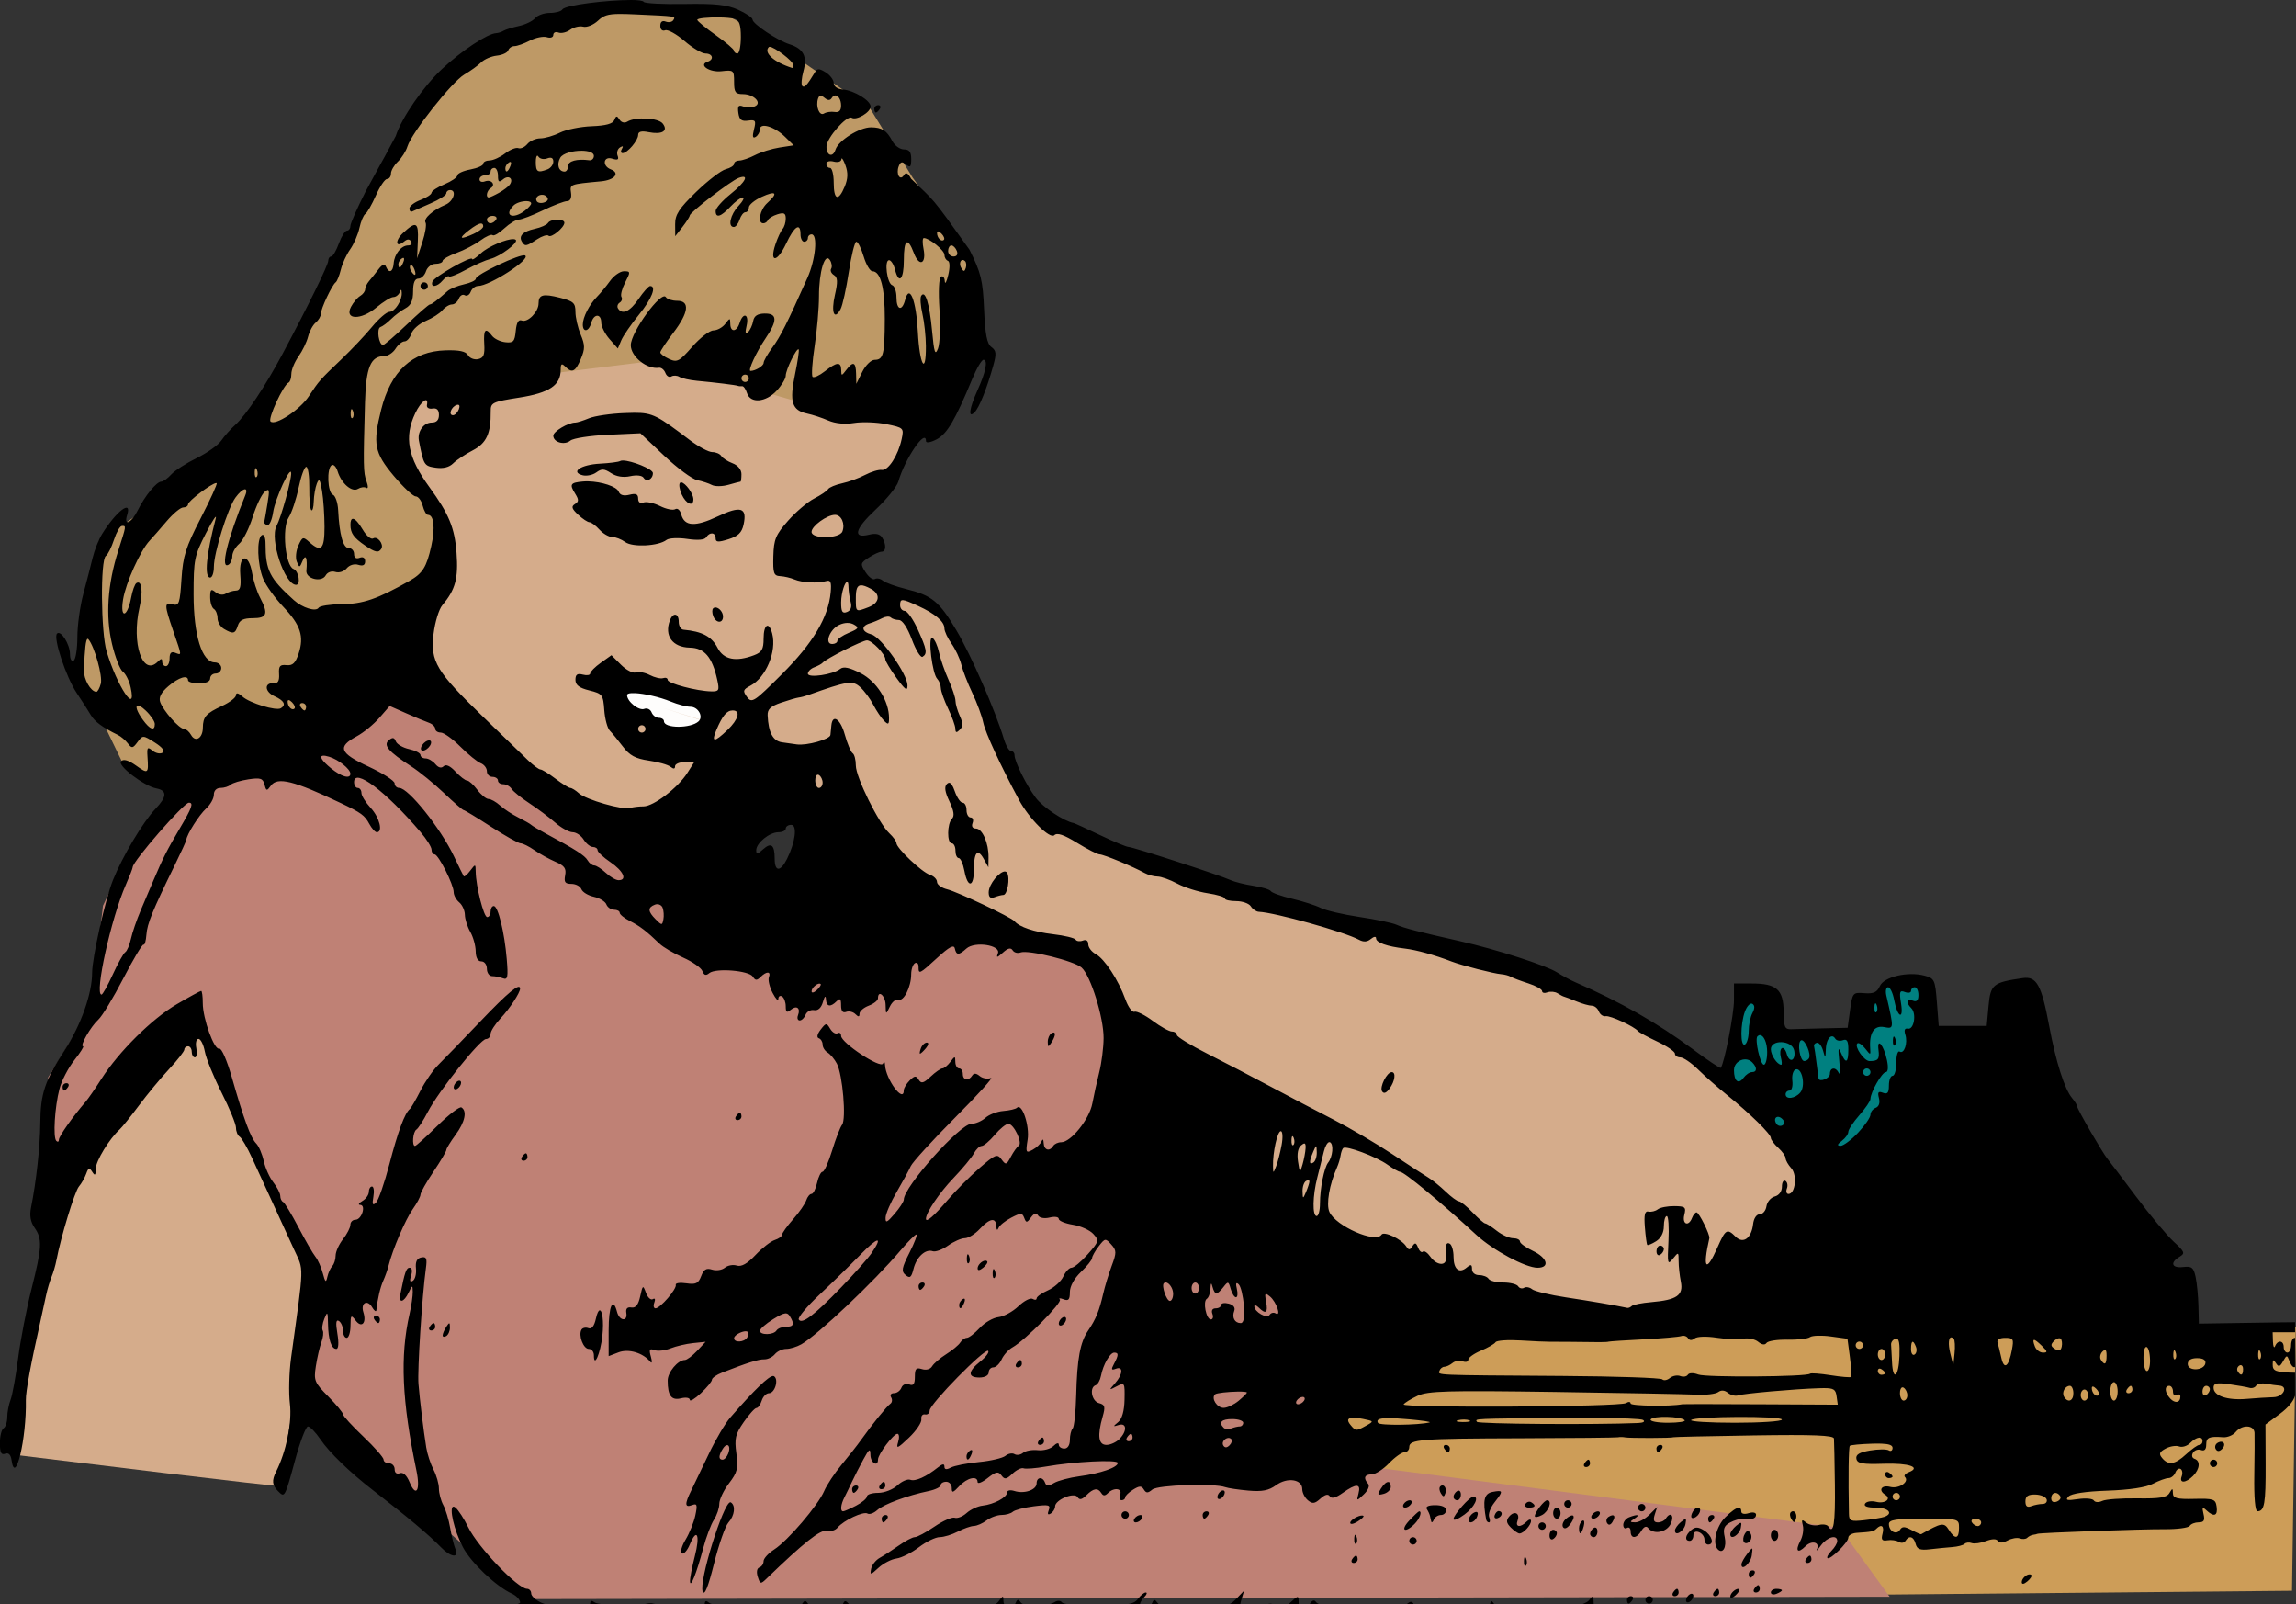
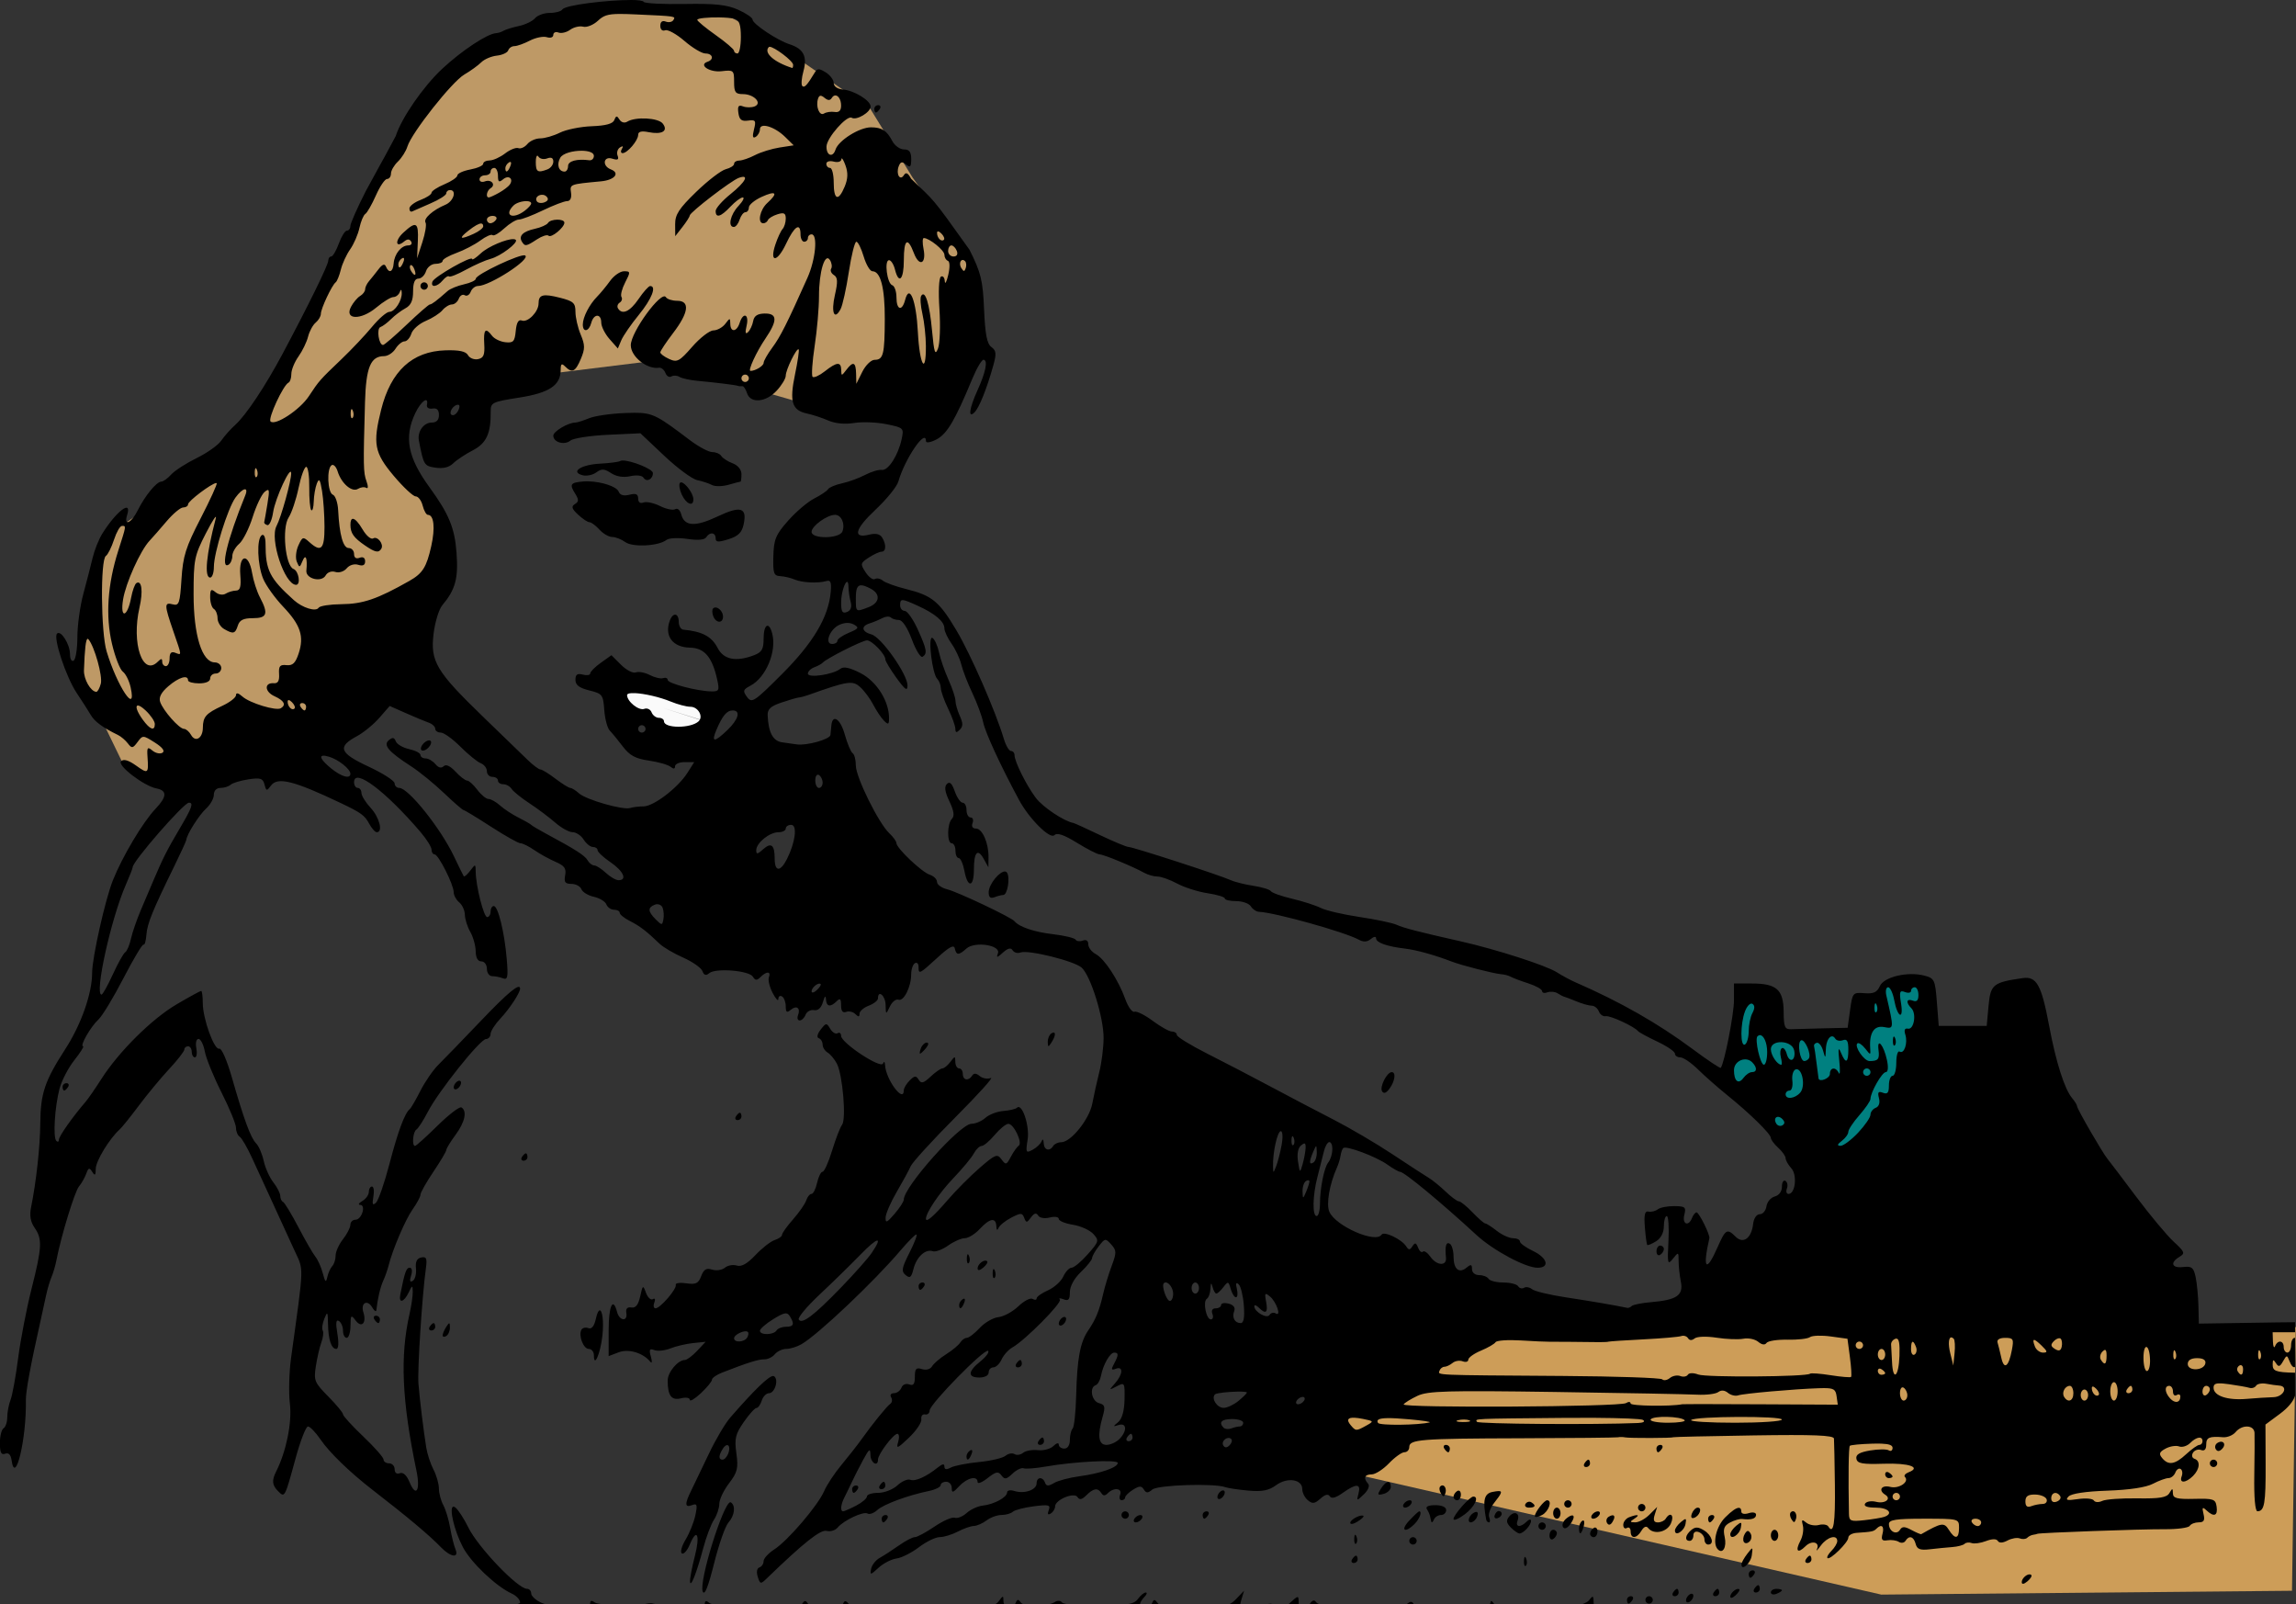
<svg xmlns="http://www.w3.org/2000/svg" height="434.7" preserveAspectRatio="xMidYMid meet" version="1.0" viewBox="-0.0 0.0 622.3 434.7" width="622.3" zoomAndPan="magnify">
  <rect x="-0.0" y="0.0" width="622.3" height="434.7" fill="#333333" stroke="none" />
  <g>
    <g>
      <g id="change1_1">
        <path d="m-3400.5 851.23 11.444-41.96 64.5 7.629 187.61 0.347-1.04 71.436-111.32 1.04-151.54-34.678z" fill="#cd9d58" fill-rule="evenodd" transform="translate(3759.2 -457.654)" />
      </g>
      <g id="change2_1">
-         <path d="m-3583 554.42-42.002 3.652-23.74 4.7e-4 -4.261 18.262 10.956 15.218 3.652 17.045-11.566 19.479 9.74 21.307 51.133 35.914 24.959-13.393 34.697 6.697 14.002 26.176 45.045 9.131 10.957 10.348 6.088 37.742 90.701 51.742 58.438 1.217 36.524-26.783-3.652-17.654-32.262-29.219-34.09-17.654-44.438-12.174-74.264-23.131-21.916-8.523-14.609-29.828-12.174-28.609-20.697-5.479-3.043-6.088 3.043-13.393 15.219-20.695-12.174-7.307zm-124.57 178.65-31.807 40.369-11.418 44.449-5.301 33.846c72.993 8.971 72.584 8.565 72.584 8.565l9.787-56.275z" fill="#d5ac8b" fill-rule="evenodd" transform="translate(3759.2 -457.654)" />
-       </g>
+         </g>
      <g id="change3_1">
        <path d="m-3733.8 648.23c-5.261-9.087-5.261-8.13-5.261-8.13l6.696-35.87 38.74-26.305 22.478-43.044 28.696-53.087 27.739-17.696 25.348-4.783 26.304 1.913 13.392 7.652 26.304 18.174 11.478 18.652 14.348 20.087 3.826 27.261-11.478 20.087-22.957-2.391-38.261-11-15.783-4.304-34.913 4.304s-6.696 8.13-12.435 7.652c-5.739-0.478-12.435-6.696-12.435-6.696l-10.044 10.044 3.826 17.218 10.044 11-11.478 39.218-24.87 20.087-37.305 13.391-13.87-6.696z" fill="#be9966" fill-rule="evenodd" transform="translate(3759.2 -457.654)" />
      </g>
      <path d="m-3291.2 750.08 4.315-23.838 9.042 3.083 2.26 8.836 19.522-0.822 1.028-9.453 5.343-0.616 1.849-3.288 8.631-1.438 3.494 6.987-10.48 49.525-27.331-9.453z" fill="teal" fill-rule="evenodd" transform="translate(3759.2 -457.654)" />
      <g id="change4_1">
-         <path d="m-3260.6 871.58-144.63-18.724 0.646-54.882-55.527-72.96-7.102-10.331-57.464-11.622-72.96-21.307-44.551-35.512-21.953-3.228-16.142 18.724-30.992 12.268-12.913 14.205-7.102 14.85-3.228 27.764-11.622 18.724-1.937 30.992 42.614-47.779 16.787 39.386 16.142 36.803-5.165 28.409 60.693 53.59 369.97-0.646z" fill="#bf8175" fill-rule="evenodd" transform="translate(3759.2 -457.654)" />
-       </g>
+         </g>
      <g id="change5_1">
        <path d="m-3196.9 1713.3a12.58 5.884 0 0 1 -12.542 5.884 12.58 5.884 0 0 1 -12.619 -5.848 12.58 5.884 0 0 1 12.464 -5.92 12.58 5.884 0 0 1 12.696 5.812l-12.58 0.072z" fill="#fff" opacity=".975" transform="rotate(17.812 3339.876 11766.026)" />
      </g>
      <g id="change6_1">
        <path d="m-3588.4 457.66c-6.093-4e-3 -17.625 1.345-18.369 2.549-0.32 0.518-1.852 0.941-3.402 0.941-1.55 0-3.354 0.646-4.01 1.435-0.655 0.79-2.624 1.742-4.373 2.117-1.75 0.375-3.63 0.956-4.18 1.289-0.55 0.333-1.45 0.623-2 0.646-2.328 0.096-9.397 4.775-14.664 9.707-5.118 4.793-10.995 13.306-12.537 18.164-5.414 10.149 0 0-8.113 14.914-2.31 4.524-4.191 8.787-4.191 9.475s-0.413 1.25-0.928 1.25-1.505 1.575-2.201 3.5c-0.696 1.925-1.625 3.5-2.064 3.5s-0.799 0.517-0.799 1.147c0 1.136-5.367 12.074-12.352 25.176-4.694 8.805-9.937 16.681-12.846 19.297-1.267 1.139-2.978 3.063-3.803 4.273-0.825 1.211-3.823 3.338-6.662 4.729-2.839 1.391-5.948 3.396-6.906 4.455s-2.162 1.924-2.676 1.924c-1.282 0-4.43 3.828-6.373 7.75-1.756 3.544-3.907 4.476-2.883 1.25 1.355-4.269-2.989-0.955-6.797 5.186-0.916 1.477-2.075 4.402-2.576 6.5-0.501 2.098-1.635 6.497-2.52 9.775-0.884 3.278-1.607 8.539-1.607 11.691s-0.45 6.008-1 6.348c-0.559 0.346-1-0.424-1-1.748 0-2.669-2.48-6.606-3.512-5.574-1.1 1.1 2.423 11.74 5.324 16.084 1.478 2.213 3.202 4.909 3.832 5.988 1.041 1.784 3.267 3.418 7.356 5.4 0.825 0.4 2.034 1.43 2.688 2.289 1.062 1.396 1.341 1.356 2.619-0.369 1.411-1.904 1.477-1.903 4.674 0.121 2.087 1.32 2.831 2.308 2.088 2.768-0.636 0.393-1.855 0.135-2.709-0.574-1.349-1.119-1.526-0.901-1.35 1.664 0.317 4.616 0.178 4.722-3.088 2.397-2.078-1.479-3.406-1.862-4.09-1.178-1.108 1.108 6.177 6.702 9.59 7.363 2.966 0.575 2.888 2.249-0.26 5.543-3.37 3.527-8.958 12.896-11.525 19.326-2.091 5.236-5.637 21.028-5.637 25.104 0 5.56-2.969 13.998-7.258 20.631-5.587 8.639-6.732 12.036-6.795 20.166-0.049 6.292-1.106 15.91-2.506 22.783-0.443 2.174-0.14 3.909 0.955 5.473 2.146 3.064 2.033 5.278-0.842 16.664-1.345 5.325-2.966 13.73-3.606 18.68s-1.565 10.035-2.057 11.299c-0.491 1.263-0.893 3.373-0.893 4.689 0 1.317-0.45 2.672-1 3.012s-1 2.154-1 4.029c0 2.535 0.364 3.268 1.42 2.863 0.934-0.358 1.533 0.251 1.75 1.781 0.998 7.046 4.075-5.894 3.871-16.279-0.046-2.329 1.304-9.639 3.951-21.395 0.495-2.2 1.183-5.35 1.529-7s1.011-3.9 1.478-5 1.062-3.125 1.322-4.5c1.196-6.324 4.955-18.648 6.101-20 0.699-0.825 1.59-2.386 1.978-3.471 0.591-1.652 0.857-1.733 1.637-0.5 0.731 1.156 0.933 0.974 0.945-0.846 0.014-2.099 3.718-8.171 6.516-10.684 0.613-0.55 2.962-3.475 5.223-6.5s5.947-7.468 8.193-9.875c2.246-2.407 4.084-4.769 4.084-5.25s0.45-0.875 1-0.875 1 0.675 1 1.5 0.388 1.5 0.861 1.5c0.473 0 0.646-1.125 0.383-2.5-0.269-1.408-0.01-2.5 0.594-2.5 0.589 0 1.36 1.54 1.713 3.422 0.353 1.882 2.398 6.899 4.545 11.146 2.147 4.248 3.904 8.532 3.904 9.52s0.448 2.071 0.996 2.41 2.067 2.954 3.377 5.811c1.31 2.856 3.83 8.341 5.6 12.191s4.346 9.473 5.725 12.494c2.753 6.035 2.827 3.242-0.781 29.506-0.529 3.85-0.668 9.408-0.31 12.352 0.615 5.062-0.983 12.936-3.731 18.385-1.228 2.434-1.096 3.687 0.561 5.344 1.786 1.787 1.783 1.794 4.68-8.824 1.312-4.81 2.835-8.743 3.385-8.742s2.064 1.562 3.363 3.471c2.426 3.563 7.985 8.953 14.146 13.713 9.464 7.312 15.352 12.248 18.545 15.553 2.631 2.724 4.987 3.024 3.918 0.5-0.408-0.963-1.049-3.55-1.424-5.75s-1.214-4.982-1.865-6.184c-0.651-1.201-1.19-3.226-1.19-4.5 0-1.274-0.662-3.572-1.463-5.107-0.801-1.536-1.686-4.236-1.967-6-0.761-4.779-1.731-12.686-2.109-17.209-0.312-3.726 0.978-23.82 2.01-31.314 0.376-2.729 0.154-3.254-1.254-2.965-1.187 0.244-1.627 1.159-1.435 2.99 0.152 1.452-0.234 2.955-0.857 3.34-0.776 0.479-0.921 0.031-0.459-1.424 0.395-1.244 0.241-2.127-0.373-2.127-0.939 0-1.349 1.166-2.553 7.25-0.493 2.49 0.96 2.167 2.246-0.5 1.007-2.088 1.089-2.106 1.129-0.25 0.024 1.1-0.368 3.8-0.869 6-2.613 11.478-2.08 23.559 1.871 42.5 1.114 5.338-0.099 7.374-1.859 3.123-0.788-1.902-1.749-2.791-2.644-2.447-0.849 0.326-1.406-0.098-1.406-1.068 0-0.884-0.675-1.607-1.5-1.607s-1.5-0.458-1.5-1.02c0-0.561-2.475-3.373-5.5-6.246s-5.5-5.581-5.5-6.018-1.8-2.612-4-4.834c-3.733-3.771-3.957-4.317-3.356-8.211 0.354-2.294 1.034-5.222 1.508-6.506 0.474-1.284 0.632-2.703 0.352-3.156s-0.087-1.878 0.43-3.166c0.846-2.111 0.945-1.98 1.002 1.326 0.075 4.336 0.901 6.83 2.26 6.83 0.595 0 0.706-1.62 0.283-4.125-0.493-2.916-0.372-3.926 0.412-3.441 0.61 0.377 1.109 1.559 1.109 2.627s0.45 1.939 1 1.939 1.014-1.462 1.031-3.25c0.029-2.969 0.15-3.093 1.404-1.439 1.621 2.139 3.006 0.658 2.088-2.234-0.805-2.535 1.075-3.595 2.385-1.346 0.567 0.974 1.077 1.319 1.135 0.77 0.318-3.034 1.068-6.235 1.875-8 0.503-1.1 1.139-2.9 1.414-4 1.11-4.449 4.582-12.57 6.562-15.352 1.158-1.626 2.106-3.404 2.106-3.951s1.575-3.337 3.5-6.197 3.5-5.518 3.5-5.906 1.125-2.23 2.5-4.094c2.557-3.466 3.2-6.449 1.603-7.436-0.492-0.304-3.408 1.919-6.479 4.941-3.071 3.022-5.817 5.494-6.104 5.494-0.895 0-0.569-3.852 0.375-4.436 0.493-0.305 1.888-2.468 3.102-4.809 2.888-5.569 14.148-19.663 15.752-19.715 0.688-0.022 1.25-0.65 1.25-1.395s1.231-2.657 2.736-4.25c2.402-2.542 5.264-6.895 5.264-8.01 0-1.694-3.21 0.946-10.721 8.816-4.829 5.061-9.956 10.358-11.394 11.773s-3.637 4.588-4.885 7.049c-1.248 2.461-2.547 4.7-2.887 4.975-1.39 1.126-3.203 6.01-5.525 14.885-1.351 5.161-2.991 9.886-3.647 10.5-0.909 0.852-1.077 0.464-0.705-1.635 0.268-1.512 0.099-2.75-0.375-2.75-0.474 0-0.861 0.653-0.861 1.451s-0.787 1.908-1.75 2.469-1.23 1.034-0.594 1.051c1.661 0.044 0.402 4.029-1.274 4.029-0.761 0-1.383 0.614-1.383 1.365 0 0.751-0.9 2.51-2 3.908-1.1 1.398-2 3.395-2 4.436s-0.406 2.319-0.902 2.842c-0.497 0.522-1.101 1.849-1.342 2.949-0.359 1.641-0.579 1.461-1.23-1-0.437-1.65-1.343-3.675-2.012-4.5-0.669-0.825-2.746-4.425-4.615-8s-3.736-6.649-4.148-6.832c-0.412-0.183-0.75-0.91-0.75-1.615s-0.841-2.354-1.869-3.666c-1.028-1.312-2.209-3.936-2.623-5.83-0.414-1.894-1.332-4.022-2.041-4.731-1.486-1.486-3.321-6.473-6.607-17.955-1.3-4.541-2.793-7.95-3.385-7.723-1.356 0.52-4.49-8.141-4.481-12.398 0-1.788-0.196-3.25-0.441-3.25-0.246 0-3.229 1.631-6.631 3.625-6.73 3.945-15.679 12.819-20.422 20.25-1.65 2.585-3.568 5.357-4.262 6.162-3.522 4.083-7.238 9.355-7.238 10.268 0 0.566-0.315 0.715-0.699 0.33-0.935-0.935-0.433-9.164 0.861-14.119 0.573-2.191 2.383-5.679 4.024-7.75 1.64-2.071 2.708-3.766 2.373-3.766-0.991 0 2.075-5.358 4.131-7.219 1.042-0.943 4.097-5.979 6.789-11.191 2.692-5.212 5.15-9.319 5.459-9.129s0.661-1.015 0.781-2.678c0.218-3.011 1.627-6.473 7.625-18.73 1.735-3.546 3.174-6.696 3.197-7 0.109-1.439 3.478-6.76 5.356-8.459 1.156-1.046 2.103-2.733 2.103-3.748 0-1.11 0.716-1.846 1.799-1.846 0.99 0 2.228-0.391 2.75-0.869 0.522-0.478 2.686-1.132 4.807-1.453 3.271-0.496 3.934-0.285 4.373 1.393 0.476 1.819 0.615 1.843 1.744 0.299 1.782-2.437 6.194-1.333 18.949 4.74 5.512 2.625 6.47 3.323 7.691 5.606 0.673 1.258 1.598 2.285 2.055 2.285 1.741 0 0.727-4.01-1.668-6.594-1.375-1.484-2.5-3.306-2.5-4.051s-0.45-1.355-1-1.355-1-0.704-1-1.566c0-3.987 8.543 2.429 18.033 13.541 1.631 1.91 2.967 4.048 2.967 4.75 0 0.702 0.37 1.275 0.822 1.275 1.034 0 5.178 8.194 5.178 10.238 0 0.835 0.675 2.077 1.5 2.762s1.515 2.203 1.535 3.373c0.02 1.17 0.679 3.252 1.465 4.627s1.445 3.737 1.465 5.25c0.023 1.762 0.574 2.75 1.535 2.75 0.833 0 1.5 0.889 1.5 2 0 1.1 0.638 2 1.418 2s2.1 0.264 2.936 0.584c1.283 0.492 1.442-0.321 1.025-5.25-0.61-7.223-2.351-14.334-3.51-14.334-0.478 0-0.869 0.675-0.869 1.5s-0.414 1.5-0.918 1.5c-0.941 0-3.056-8.359-3.113-12.299-0.031-2.143-0.071-2.15-1.49-0.273-0.802 1.06-1.589 1.735-1.75 1.5-0.161-0.235-1.362-2.678-2.67-5.428-3.599-7.568-12.349-18.5-14.807-18.5-0.689 0-1.252-0.562-1.262-1.25s-3.187-2.726-7.068-4.531c-7.896-3.672-8.539-5.351-3.156-8.234 1.796-0.962 4.532-3.2 6.078-4.971l2.812-3.219 4.422 1.955c2.432 1.076 5.209 2.234 6.172 2.572 0.963 0.339 1.75 1.079 1.75 1.647 0 0.567 0.675 1.031 1.5 1.031s3.222 1.723 5.326 3.828c2.104 2.104 4.58 4.116 5.5 4.469s1.674 1.332 1.674 2.174c0 0.842 0.675 1.531 1.5 1.531s1.5 0.45 1.5 1 0.651 1 1.449 1 1.81 0.567 2.25 1.26c0.44 0.693 2.601 2.439 4.801 3.881s5.35 3.798 7 5.238c1.65 1.44 3.782 2.618 4.74 2.619 0.958 7e-4 2.305 0.902 2.992 2.002 0.687 1.1 1.815 2 2.508 2s1.26 0.392 1.26 0.871 1.571 1.942 3.492 3.25c3.514 2.393 4.632 4.879 2.195 4.879-0.721 0-2.276-0.9-3.457-2s-2.593-2-3.139-2-1.353-0.625-1.793-1.389c-0.758-1.316-3.283-2.934-11.299-7.234-1.925-1.033-3.725-2.103-4-2.379-0.276-0.276-1.85-1.176-3.5-2s-3.873-2.285-4.939-3.248c-1.066-0.963-2.465-1.75-3.109-1.75-0.644 0-2.016-1.125-3.049-2.5s-2.281-2.5-2.775-2.5-1.909-1.09-3.143-2.422c-1.439-1.553-2.589-2.075-3.207-1.457s-1.421 0.411-2.242-0.578c-0.704-0.848-1.901-1.543-2.658-1.543-0.758 0-1.377-0.414-1.377-0.92s-1.381-1.225-3.068-1.596c-1.687-0.371-3.315-1.318-3.617-2.106-0.413-1.075-0.881-1.155-1.889-0.318-1.618 1.343-0.115 3.102 6.074 7.106 2.2 1.423 6.183 4.668 8.854 7.211 2.67 2.543 5.068 4.623 5.326 4.623s3.6 2.025 7.426 4.5c3.826 2.475 7.436 4.5 8.021 4.5 0.586 0 2.259 0.828 3.719 1.842s4.039 2.441 5.732 3.17c2.444 1.052 2.989 1.806 2.635 3.656-0.355 1.857-0.01 2.332 1.701 2.332 1.181 0 2.397 0.648 2.701 1.439s1.827 1.718 3.385 2.061 3.081 1.269 3.385 2.061 1.242 1.44 2.084 1.44 1.531 0.373 1.531 0.83c0 0.457 1.238 1.458 2.75 2.223 2.703 1.367 4.524 2.759 8.053 6.16 0.978 0.942 3.849 2.63 6.381 3.75 2.531 1.12 4.88 2.761 5.221 3.648 0.449 1.171 0.965 1.327 1.881 0.566 1.734-1.439 10.769-0.707 11.797 0.955 0.664 1.075 1.087 1.098 2.076 0.109 1.63-1.63 2.911-1.59 2.273 0.072-0.278 0.724 0.184 2.636 1.025 4.25 0.842 1.614 1.537 2.347 1.537 1.627 0-0.72 0.456-1.031 1.006-0.691s1 1.547 1 2.682c0 1.613 0.293 1.82 1.342 0.949 1.604-1.331 2.735-0.495 1.982 1.467-0.296 0.771-0.089 1.402 0.461 1.402s1.267-0.696 1.594-1.547 1.358-1.413 2.291-1.25c1.09 0.191 1.954-0.597 2.414-2.203 0.458-1.597 0.752-1.868 0.816-0.75 0.116 2.039 1.203 2.244 2.898 0.549 0.933-0.933 1.201-0.687 1.201 1.107 0 1.549 0.452 2.132 1.377 1.777 0.758-0.291 1.883-0.023 2.5 0.594 0.829 0.829 1.123 0.802 1.123-0.104 0-0.674 1.125-1.651 2.5-2.174s2.5-1.413 2.5-1.977c0-2.433 2.005-0.758 2.066 1.727 0.067 2.73 0.076 2.733 1.172 0.459 0.607-1.26 1.646-2.084 2.309-1.83 1.428 0.548 3.453-3.48 3.453-6.867 0-1.317 0.45-2.672 1-3.012s1 0.084 1 0.941c0 2.161 0.188 2.07 5.123-2.453 3.18-2.915 4.464-3.598 4.699-2.5 0.405 1.893 1.088 1.902 3.144 0.041 2.254-2.04 9.407-0.949 8.543 1.303-0.482 1.257-0.224 1.22 1.348-0.203 1.358-1.229 2.155-1.419 2.645-0.627 0.385 0.623 1.342 0.887 2.127 0.586 2.075-0.796 14.576 2.298 16.578 4.104 2.453 2.212 5.99 13.579 5.947 19.109-0.02 2.594-0.546 6.737-1.17 9.207s-1.472 6.292-1.885 8.492c-0.801 4.269-5.81 10.5-8.441 10.5-0.847 0-1.818 0.45-2.158 1-0.986 1.596-2.494 1.158-2.58-0.75-0.048-1.064-0.277-1.256-0.586-0.488-0.28 0.694-1.379 1.726-2.441 2.295-1.79 0.958-1.888 0.756-1.332-2.762 0.589-3.732-1.512-10.012-2.889-8.635-0.347 0.347-2.012 0.74-3.699 0.873-1.687 0.133-3.87 0.967-4.85 1.853s-2.68 1.613-3.779 1.613c-3.091 0-18.346 17.084-18.346 20.553-7e-4 0.52-1.126 2.254-2.5 3.852-2.08 2.419-2.487 2.586-2.432 1 0.037-1.048 1.383-4.154 2.992-6.904s3.325-5.901 3.814-7.002c0.489-1.101 5.937-7.067 12.108-13.258 6.171-6.191 10.495-10.977 9.607-10.637-0.887 0.341-2.243 0.097-3.012-0.541-0.957-0.794-1.603-0.829-2.047-0.111-0.959 1.552-2.529 1.272-2.529-0.451 0-0.825-0.45-1.5-1-1.5s-1.014-0.787-1.031-1.75c-0.03-1.667-0.096-1.667-1.361 0-0.731 0.963-1.7 1.75-2.154 1.75s-1.889 1-3.191 2.223c-1.92 1.804-2.53 1.962-3.225 0.838-0.718-1.161-1.115-1.127-2.447 0.205-0.875 0.875-1.59 2.073-1.59 2.662 0 3.637-4.887-2.936-5.08-6.832-0.046-0.926-0.281-1.1-0.56-0.414-0.604 1.482-11.33-5.6-11.348-7.492-0.01-0.719-0.435-1.048-0.951-0.729-0.516 0.319-1.415-0.217-1.998-1.191-1.002-1.673-1.147-1.66-2.598 0.219-0.926 1.199-1.124 2.124-0.5 2.332 0.569 0.19 1.035 0.961 1.035 1.713 0 0.752 0.609 1.726 1.353 2.166s1.876 1.796 2.514 3.012c1.561 2.975 2.581 15.017 1.402 16.557-0.518 0.677-1.733 3.82-2.699 6.982s-2.129 5.75-2.584 5.75-1.124 1.35-1.486 3-1.042 3-1.512 3c-0.469 0-1.114 0.787-1.432 1.75-0.317 0.963-1.922 3.273-3.566 5.135s-2.99 3.745-2.99 4.184-0.888 1.079-1.975 1.424c-1.086 0.345-3.435 2.173-5.219 4.064-2.227 2.361-3.818 3.256-5.074 2.857-1.006-0.319-2.46-0.055-3.232 0.586-0.772 0.641-2.325 0.873-3.451 0.516-1.563-0.496-2.264-0.082-2.963 1.756-0.76 1.999-1.445 2.328-4.041 1.947-1.719-0.252-3.001-0.066-2.85 0.412 0.341 1.078-4.214 6.369-5.482 6.369-0.51 0-0.66-0.699-0.332-1.553 0.344-0.897 0.176-1.292-0.4-0.936-0.548 0.339-1.382-0.424-1.853-1.697-0.818-2.21-0.891-2.168-1.578 0.959-0.502 2.285-1.222 3.191-2.385 3-1.105-0.182-1.566 0.315-1.371 1.477 0.409 2.433-1.861 2.207-2.504-0.25-1.111-4.25-2.289-1.69-2.289 4.975v6.975l2.711-1.031c2.716-1.033 6.614 0.137 8.604 2.58 0.449 0.551 0.509-0.08 0.135-1.4-0.552-1.948-0.374-2.283 0.943-1.777 0.893 0.343 2.857 0.133 4.365-0.467 1.508-0.6 4.268-1.247 6.133-1.438l3.391-0.346-2.314 2.465c-1.274 1.356-2.764 2.465-3.312 2.465-1.887 0-4.654 3.313-4.654 5.572 0 4.098 1.02 5.461 3.603 4.812 1.343-0.337 2.397-0.158 2.397 0.408 0 0.555 1.35-0.252 3-1.793s3-3.188 3-3.658 1.238-1.337 2.75-1.926c6.993-2.722 9.876-3.627 11.434-3.59 0.926 0.022 2.217-0.606 2.871-1.395 0.654-0.788 2.04-1.432 3.08-1.432s2.88-0.562 4.088-1.25c4.446-2.531 19.731-16.997 26.943-25.5 1.983-2.337 3.889-4.25 4.236-4.25 0.347 0-0.487 2.207-1.853 4.904-2.122 4.188-2.277 5.076-1.059 6.088 1.165 0.967 1.556 0.664 2.133-1.654 0.81-3.251 3.254-5.503 5.217-4.807 0.737 0.261 2.607-0.427 4.154-1.529 1.548-1.102 3.593-2.002 4.545-2.002s2.775-1.125 4.049-2.5c2.713-2.927 4.38-3.206 4.49-0.75 0.049 1.08 0.274 1.263 0.59 0.479 0.281-0.699 1.829-1.952 3.439-2.785 2.631-1.361 2.99-1.355 3.529 0.051 0.535 1.394 0.733 1.38 1.828-0.117 0.867-1.185 1.44-1.34 1.943-0.525 0.411 0.666 1.747 0.896 3.152 0.543 1.343-0.337 2.439-0.171 2.439 0.369 0 0.539 1.723 1.255 3.83 1.592 2.107 0.337 4.599 1.46 5.535 2.494 1.618 1.788 1.542 2.062-1.516 5.516-1.77 1.999-3.737 3.633-4.373 3.633s-1.645 1.074-2.242 2.385-2.469 2.996-4.16 3.744c-1.691 0.749-3.074 1.728-3.074 2.176s-0.487 0.514-1.082 0.146c-0.595-0.368-2.331 0.53-3.859 1.994-1.528 1.464-3.959 2.788-5.4 2.941s-3.732 1.48-5.092 2.947c-1.36 1.467-2.92 2.666-3.469 2.666-0.549 0-1.359 0.575-1.799 1.275-0.44 0.701-2.149 2.12-3.799 3.156-1.65 1.036-3.371 2.507-3.824 3.269-0.489 0.822-1.608 1.138-2.75 0.775-1.573-0.499-1.926-0.12-1.926 2.064 0 1.995-0.392 2.524-1.539 2.084-0.875-0.336-1.782 0.049-2.105 0.893-0.313 0.816-1.223 1.482-2.022 1.482-0.811 0-1.149 0.492-0.766 1.113 0.378 0.612 0.285 1.399-0.207 1.75-0.996 0.711-4.804 5.405-7.861 9.689-1.1 1.542-3.527 4.635-5.394 6.875s-3.972 5.422-4.676 7.072c-1.658 3.886-9.858 13.476-13.553 15.85-1.582 1.016-2.877 2.441-2.877 3.166 0 0.725-0.51 1.488-1.133 1.695-0.676 0.225-0.858 1.247-0.449 2.533 0.645 2.032 0.783 2.059 2.439 0.457 10.024-9.698 14.582-13.318 16.23-12.887 1.011 0.264 2.35-0.138 2.978-0.895 1.639-1.974 7.007-4.491 8.117-3.805 0.518 0.32 1.701-0.104 2.629-0.943 1.743-1.576 8.251-3.985 13.936-5.158 1.788-0.369 3.25-1.085 3.25-1.592s0.675-0.92 1.5-0.92c0.825 0 1.5 0.759 1.5 1.688 0 1.421 0.323 1.342 2.039-0.5 2.145-2.303 4.961-2.935 4.961-1.115 0 0.59 1.223 0.111 2.717-1.064 2.271-1.786 2.886-1.907 3.75-0.736 0.868 1.176 1.347 1.101 2.988-0.465 1.075-1.026 2.432-1.68 3.014-1.457 0.582 0.223 3.302 8e-3 6.045-0.477 7.651-1.352 19.486-1.948 19.486-0.98 0 1.226-4.668 2.85-10.396 3.617-2.693 0.361-5.79 1.181-6.881 1.822-1.537 0.904-2.085 0.887-2.436-0.082-0.62-1.713-2.287-1.581-2.287 0.182 0 1.774-3.32 2.919-6 2.068-1.118-0.355-2-0.181-2 0.396 0 1.322-3.552 3.231-6.646 3.57-1.319 0.145-3.26 1.044-4.316 2-1.056 0.956-2.509 1.533-3.229 1.283-0.719-0.25-3.189 0.83-5.488 2.398-2.299 1.568-4.691 2.852-5.316 2.852s-2.57 1.013-4.32 2.252-4.083 2.75-5.184 3.357c-1.1 0.608-2.16 1.957-2.357 2.998-0.329 1.738-0.165 1.713 2-0.293 1.297-1.202 3.489-2.334 4.871-2.518 1.383-0.184 4.126-1.564 6.096-3.066 1.969-1.502 4.498-2.731 5.621-2.731s3.331-0.673 4.906-1.494c1.575-0.822 3.538-1.51 4.363-1.531 0.825-0.021 2.374-0.698 3.442-1.506s2.891-1.469 4.051-1.469 2.536-0.392 3.059-0.871 3.068-1.142 5.658-1.475c4.091-0.525 4.627-0.389 4.08 1.035-0.421 1.097-0.242 1.4 0.541 0.916 0.643-0.398 1.178-1.259 1.178-1.914 0.012-1.824 5.201-3.973 6.096-2.525 0.514 0.831 1.185 0.688 2.377-0.504 1.931-1.931 3.132-2.099 4.074-0.574 0.484 0.783 0.977 0.783 1.76 0 1.634-1.634 3.997-1.342 3.324 0.412-0.317 0.825-0.14 1.5 0.393 1.5 0.533 0 0.969-0.342 0.969-0.76 0-0.418 0.961-1.359 2.135-2.092 1.724-1.077 2.286-1.087 2.924-0.055 0.638 1.032 1.084 1.032 2.316 0.01 1.5-1.245 16.719-1.738 19.744-0.641 0.76 0.276 3.589 0.695 6.287 0.934 3.732 0.329 5.526-0.021 7.5-1.467 3.038-2.224 7.094-1.615 7.094 1.065 0 0.969 0.684 2.328 1.52 3.022 1.24 1.029 1.863 0.947 3.4-0.443 1.258-1.138 2.103-1.343 2.551-0.619 0.445 0.719 1.622 0.405 3.504-0.936 3.651-2.6 4.981-2.556 4.275 0.141-0.557 2.129-0.538 2.132 1.443 0.25 1.158-1.097 1.647-2.313 1.158-2.859-1.37-1.531-0.985-2.549 0.963-2.549 0.997 0 3.105-1.35 4.686-3 1.581-1.65 3.466-3 4.188-3 0.722 0 1.312-0.624 1.312-1.385 0-2.095 2.833-2.319 30.254-2.4 13.928-0.041 25.756-0.16 26.285-0.264 0.529-0.104 1.411-0.093 1.961 0.023 1.134 0.241 13 0.209 13-0.035 0-0.087 9.788-0.311 21.75-0.496 16.354-0.253 21.778-0.04 21.858 0.859 0.059 0.658 0.171 6.301 0.25 12.541 0.133 10.503-0.357 13.583-1.789 11.266-0.314-0.507-1.472-0.687-2.574-0.398-1.102 0.288-2.641-4e-3 -3.42-0.65-1.154-0.958-1.321-0.814-0.904 0.779 0.281 1.075-0.016 2.939-0.66 4.143-1.486 2.777-0.738 3.601 1.363 1.5 1.732-1.732 4.026-1.113 3.098 0.836-0.309 0.649 0.188 0.167 1.105-1.07 1.73-2.333 4.424-3.05 4.424-1.178 0 0.589-0.696 1.768-1.547 2.619s-1.351 1.744-1.111 1.984c0.659 0.659 5.658-4.236 5.658-5.539 0-0.624 1.013-1.205 2.25-1.289 4.181-0.283 4.609-0.371 5.348-1.109 1.395-1.395 2.215-0.733 1.67 1.35-0.427 1.632-0.134 2.017 1.344 1.773 1.039-0.171 2.421 0.022 3.07 0.43 0.649 0.408 1.463 0.286 1.809-0.273 0.976-1.579 2.228-1.203 2.76 0.83 0.379 1.447 1.216 1.76 3.867 1.447 1.861-0.22 4.584-0.487 6.051-0.596 1.467-0.109 2.973-0.504 3.348-0.879s1.234-0.468 1.91-0.209c0.676 0.26 2.417 0.02 3.867-0.531 1.685-0.641 2.851-0.655 3.232-0.039 0.376 0.608 1.341 0.566 2.613-0.115 1.11-0.594 2.614-0.85 3.342-0.57 0.728 0.28 1.631 0.201 2.006-0.174 0.375-0.375 1.093-0.738 1.598-0.807 0.504-0.069 1.028-0.19 1.166-0.27 0.492-0.286 28.373-1.292 34.471-1.244 3.421 0.027 6.484-0.381 6.809-0.906 0.324-0.525 1.421-0.955 2.438-0.955 1.41 0 1.719-0.533 1.305-2.25-0.445-1.844-0.302-2.025 0.793-1 2.027 1.896 3.111 1.503 2.756-1-0.292-2.054-0.82-2.237-6.07-2.113-4.701 0.111-5.754-0.163-5.779-1.5-0.027-1.459-0.13-1.466-0.943-0.076-0.713 1.218-2.616 1.532-8.719 1.439-4.294-0.065-8.569 0.247-9.498 0.693-0.94 0.452-1.946 0.398-2.268-0.123-0.319-0.515-2.258-0.683-4.311-0.373-2.983 0.451-3.494 0.31-2.547-0.701 0.745-0.795 4.662-1.383 10.543-1.582 5.925-0.2 10.442-0.883 12.314-1.859 1.627-0.848 3.534-1.547 4.238-1.547 0.705-3e-3 1.54-0.68 1.855-1.502 0.315-0.822 0.957-1.256 1.426-0.967 0.468 0.289 0.597 1.187 0.287 1.994-0.744 1.938 1.1 1.877 3.08-0.104 1.858-1.858 2.048-4.103 0.395-4.654-0.669-0.223-0.843-0.936-0.4-1.652 0.428-0.692 1.408-1.018 2.178-0.723 0.906 0.348 1.398-0.156 1.398-1.432 0-1.984 0.767-2.324 4.586-2.029 1.147 0.088 2.665-0.536 3.373-1.389 1.751-2.11 5.018-1.983 5.135 0.199 0.052 0.963 0.023 6.138-0.064 11.5-0.097 5.977 0.231 9.75 0.848 9.75 1.908 0 2.27-2.08 2.225-12.771l-0.045-10.729 3.92-2.902c2.207-1.635 3.658-3.385 4.098-4.912v-6.227c-5.447-0.1-6.075-0.514-6.059-2.291 0.012-1.329 0.191-1.389 0.883-0.297 0.7 1.105 1.071 1.009 1.918-0.5 0.983-1.751 1.091-1.758 1.723-0.119 0.534 1.386 1.088 1.897 1.535 1.664v-7.885c-0.025-7e-3 -0.049-0.029-0.074-0.029-0.55 0-1 0.9-1 2s-0.45 2-1 2c-0.55 0-1-0.675-1-1.5 0-1.816-1.635-1.991-2.338-0.25-0.277 0.688-0.539 0.125-0.582-1.25l-0.08-2.5h6.074v-2.727c-1.699 0.019-2.967 0.021-5.037 0.053l-21.037 0.326-0.117-4.826c-0.065-2.655-0.41-6.178-0.766-7.828-0.551-2.559-1.047-2.952-3.381-2.678-3.082 0.362-3.635-1.186-0.986-2.766 1.583-0.944 1.433-1.337-1.574-4.104-1.829-1.683-6.428-7.198-10.219-12.256s-7.269-9.647-7.731-10.197c-1.297-1.547-8.227-13.529-8.227-14.225 0-0.34-0.598-1.327-1.33-2.195-2.074-2.461-4.394-9.747-6.238-19.58-2.086-11.125-3.399-13.502-7.158-12.961-8.074 1.162-8.737 1.701-9.274 7.529l-0.5 5.432h-13l-0.5-6.432c-0.47-6.047-0.669-6.479-3.328-7.186-4.535-1.205-11.017 0.305-12.133 2.826-0.742 1.677-1.697 2.116-4.182 1.92-3.137-0.247-3.238-0.129-3.883 4.559l-0.662 4.812-6.656 0.152c-3.661 0.084-7.556 0.189-8.656 0.234-1.731 0.071-2.004-0.569-2.037-4.76-0.047-5.979-1.916-7.627-8.654-7.627h-4.809v4.545c0 3.785-2.609 17.108-3.586 18.309-0.158 0.195-3.577-2.089-7.6-5.076-9.405-6.985-19.635-12.81-31.814-18.115-1.375-0.599-3.625-1.812-5-2.697-2.868-1.845-16.45-6.22-26-8.373-11.698-2.638-15.47-3.613-17.5-4.525-1.1-0.494-5.6-1.436-10-2.092-4.4-0.655-9.125-1.758-10.5-2.449-1.375-0.691-4.863-1.811-7.752-2.49s-5.48-1.6-5.756-2.047c-0.276-0.447-2.412-1.103-4.746-1.457-2.335-0.354-5.146-1.062-6.246-1.572-2.777-1.288-26.417-8.959-27.609-8.959-0.535 0-3.992-1.438-7.682-3.197s-6.934-3.24-7.209-3.289c-2.597-0.463-8.365-4.317-10.258-6.854-2.581-3.459-5.742-9.823-5.742-11.561 0-0.604-0.429-1.1-0.953-1.1s-1.39-1.462-1.926-3.25c-2.256-7.53-8.937-22.824-12.842-29.396-4.713-7.933-6.611-9.485-13.766-11.262-2.743-0.681-5.534-1.695-6.205-2.252-0.671-0.557-1.64-0.751-2.154-0.434-0.514 0.318-1.643-0.502-2.508-1.822-1.487-2.269-1.44-2.488 0.856-3.992 1.335-0.875 2.894-1.592 3.463-1.592 1.258 0 1.323-1.996 0.127-3.885-0.573-0.905-1.758-1.164-3.422-0.746-4.627 1.161-4-1.442 1.615-6.705 3.03-2.84 5.83-6.289 6.225-7.664 1.78-6.206 7.49-14.57 7.49-10.973 0 0.594 1.208 0.401 2.871-0.459 2.833-1.465 5.025-5.176 9.668-16.371 1.21-2.917 2.595-5.259 3.08-5.205 1.227 0.138 0.582 3.353-1.668 8.309-2.225 4.901-2.601 7.75-0.783 5.932 1.263-1.263 3.329-6.417 5.062-12.629 0.91-3.259 0.828-4.088-0.502-5.061-1.192-0.872-1.689-3.421-1.98-10.189-0.341-7.913-0.827-9.905-3.949-16.164-10.595-14.875-9.366-12.984-15.82-19.229-0.856-1.6-1.41-1.88-1.961-0.988-1.046 1.692-2.211-0.305-1.404-2.406 0.48-1.251 0.933-1.358 2.004-0.469 1.118 0.928 1.383 0.645 1.383-1.475 0-1.94-0.511-2.621-1.965-2.621-1.081 0-2.499-1.012-3.15-2.25-1.516-2.878-2.81-3.717-5.768-3.736-3.135-0.02-8.851 3.567-9.639 6.049-0.72 2.269-2.498 1.633-2.438-0.873 0.056-2.323 5.546-8.563 6.834-7.768 1.289 0.797 5.125-1.485 5.125-3.049 0-1.605-4.467-4.352-7.48-4.602-1.514-0.125-2.52-0.824-2.52-1.75 0-0.848-0.969-2.146-2.152-2.885-1.804-1.126-2.286-1.125-2.973 0.01-2.115 3.495-2.813 4.249-3.394 3.668-0.345-0.345-0.202-2.162 0.316-4.039 1.096-3.968 0-6.071-3.787-7.273-3.296-1.046-10.01-5.528-10.01-6.684 0-0.504-1.757-1.703-3.904-2.664-3.033-1.358-6.269-1.706-14.51-1.562-5.834 0.102-10.817-0.156-11.074-0.572-0.221-0.358-1.647-0.509-3.678-0.51zm-2.748 3.773c1.147-2e-3 2.556 0.046 4.332 0.127 11.004 0.503 10.777 0.469 10.111 1.547-0.325 0.526-1.251 0.702-2.058 0.393-0.939-0.36-1.469 0.054-1.469 1.15 0 1.002 0.545 1.505 1.311 1.211 0.72-0.277 3.077 1.025 5.238 2.893s4.721 3.397 5.689 3.397c1.975 0 2.401 1.621 0.584 2.227-2.582 0.861 0.509 2.954 3.795 2.57 3.239-0.378 3.383-0.255 3.383 2.904 0 2.807 0.354 3.299 2.377 3.299 3.031 0 5.376 2.497 3.148 3.352-0.839 0.322-2.24 0.312-3.113-0.023-1.224-0.47-1.51-0.061-1.25 1.781 0.261 1.845 0.861 2.318 2.625 2.072 2.031-0.283 2.21-0.016 1.603 2.398-0.482 1.921-0.347 2.51 0.463 2.01 0.63-0.39 1.147-1.314 1.147-2.055 0-1.933 3.977-0.732 6.826 2.062l2.326 2.283-3.826 0.594c-2.105 0.327-5.101 1.252-6.658 2.059s-3.47 1.467-4.25 1.467-1.418 0.4-1.418 0.891-1.016 1.147-2.258 1.459c-1.241 0.311-4.841 3.07-8 6.129-4.681 4.534-5.739 6.159-5.721 8.791l0.023 3.231 1.955-2.5c1.075-1.375 1.965-2.772 1.977-3.103 0.032-0.863 11.185-9.428 13.273-10.193 3.022-1.107 1.912 1.072-2.25 4.416-2.2 1.768-4 3.816-4 4.549 0 2.015 1.392 1.608 4-1.168 1.292-1.375 2.798-2.5 3.348-2.5s0.022 1.041-1.174 2.314c-2.21 2.353-2.939 5.686-1.242 5.686 0.513 0 1.219-0.9 1.568-2s1.053-2 1.566-2c0.513 0 0.934-0.581 0.934-1.291 0-0.71 1.575-2.006 3.5-2.879 3.903-1.769 4.53-1.072 1.5 1.67-2.033 1.84-2.755 5.5-1.084 5.5 0.504 0 1.067-0.39 1.25-0.867 0.183-0.477 1.347-1.184 2.584-1.568 1.78-0.553 2.25-0.309 2.25 1.168 0 1.027-0.388 2.296-0.863 2.818-0.475 0.522-1.349 2.402-1.941 4.178-1.692 5.071 0.484 4.931 2.889-0.186 2.256-4.8 3.916-5.877 3.916-2.543 0 1.1 0.45 2 1 2s1-0.45 1-1 0.45-1 1-1c1.734 0 1.086 6.83-1.117 11.762-5.529 12.376-7.341 15.974-9.525 18.922-1.297 1.751-2.357 3.615-2.357 4.143 0 0.81-2.232 2.174-3.557 2.174-0.786 0 1.597-5.164 4.047-8.77 3.324-4.892 3.259-6.836-0.227-6.777-1.929 0.033-2.844 0.637-3.098 2.047-0.198 1.1-0.825 2.45-1.393 3-0.706 0.684-0.828 0.13-0.385-1.75 0.74-3.141-0.92-3.801-1.889-0.75-0.782 2.465-2.488 2.633-2.531 0.25-0.03-1.667-0.096-1.667-1.361 0-0.731 0.963-2.179 1.762-3.219 1.777-1.04 0.015-3.623 2.009-5.742 4.432-3.474 3.972-4.088 4.298-6.25 3.312-1.319-0.601-2.397-1.407-2.397-1.789s1.575-2.758 3.5-5.279c4.218-5.524 4.604-8.703 1.059-8.703-1.343 0-2.713-0.441-3.047-0.98-1.192-1.929-9.512 9.457-9.512 13.018 0 3.085 4.402 6.603 7.637 6.104 0.625-0.097 1.409 0.535 1.742 1.404 0.334 0.87 1.06 1.301 1.613 0.959 0.554-0.342 1.54-0.292 2.189 0.109s2.787 0.878 4.75 1.061c5.107 0.475 10.485 1.139 11.068 1.367 0.275 0.107 0.81 0.152 1.19 0.098 0.379-0.054 0.971 0.792 1.316 1.881 0.91 2.867 5.087 2.521 8.041-0.666 1.349-1.455 2.453-3.277 2.453-4.049 0-1.612 2.97-7.669 3.5-7.139 0.194 0.194-0.253 3.257-0.994 6.807-1.546 7.41-0.834 9.711 3.273 10.576 1.497 0.315 4.084 1.166 5.75 1.891 1.888 0.821 4.525 1.073 7 0.668 2.184-0.357 6.124-0.21 8.756 0.326 4.668 0.952 4.767 1.05 4.133 4.021-0.948 4.44-3.648 8.627-5.399 8.371-0.836-0.122-2.869 0.488-4.519 1.355s-4.457 1.892-6.238 2.275-3.488 1.101-3.793 1.594c-0.305 0.493-1.998 1.63-3.762 2.527-1.764 0.897-4.945 3.6-7.068 6.006-3.369 3.817-3.879 5.046-4 9.645-0.122 4.618 0.109 5.284 1.861 5.377 1.1 0.059 2.837 0.464 3.859 0.9 2.078 0.886 6.356 1.099 8.641 0.432 1.168-0.342 1.429 0.332 1.178 3.062-0.621 6.752-4.765 13.708-13.182 22.125-7.571 7.571-8.198 7.983-9.479 6.24-1.212-1.65-1.106-2.005 0.912-3.072 4.222-2.232 7.167-9.294 5.898-14.145-0.881-3.371-2.328-2.515-2.328 1.377 0 2.863-0.481 3.708-2.564 4.5-4.938 1.877-8.256 1.221-9.899-1.955-1.609-3.112-4.181-4.484-9.287-4.955-0.688-0.063-1.25-1.015-1.25-2.115 0-2.384-1.535-2.652-2.393-0.418-1.597 4.162 0.698 7.311 5.393 7.4 3.979 0.075 6.078 2.542 7.439 8.742 0.625 2.845 0.463 3.156-1.623 3.113-3.908-0.082-11.816-2.164-11.816-3.111 0-0.496-0.551-0.711-1.225-0.486-0.673 0.224-2.303-0.151-3.623-0.836-1.32-0.685-3.031-1.006-3.799-0.711-0.768 0.295-2.565-0.632-3.994-2.061l-2.598-2.6-2.881 2.051c-1.584 1.128-2.881 2.429-2.881 2.891 0 0.461-0.9 0.602-2 0.314-1.492-0.39-2-0.03-2 1.418 0 1.411 1.023 2.194 3.75 2.867 3.549 0.877 3.767 1.16 4.064 5.311 0.173 2.412 0.848 4.928 1.5 5.592 0.652 0.663 2.249 2.607 3.551 4.32 1.831 2.41 3.415 3.267 7 3.785 2.549 0.368 5.197 1.118 5.885 1.666 0.849 0.677 1.25 0.638 1.25-0.125 0-0.617 1.169-1.123 2.598-1.123h2.598l-1.848 2.914c-2.569 4.05-9.168 9.086-11.904 9.086v-2e-3c-1.254 0-2.879 0.196-3.611 0.436-1.927 0.629-11.962-2.243-13.869-3.969-0.892-0.807-1.954-1.467-2.359-1.467s-2.213-1.125-4.016-2.5c-1.803-1.375-3.635-2.5-4.072-2.5-0.438 0-1.971-1.138-3.406-2.529-1.435-1.391-6.899-6.678-12.143-11.75-12.706-12.291-14.318-14.987-13.424-22.457 0.38-3.17 1.446-6.664 2.369-7.764 3.559-4.239 4.375-7.241 3.861-14.193-0.499-6.759-2.061-10.539-7.354-17.807-5.873-8.065-6.921-13.536-3.836-20.037 1.579-3.329 3.683-4.799 3.166-2.213-0.14 0.699 0.522 1.121 1.5 0.957 1.192-0.2 1.75 0.358 1.75 1.75 0 1.36-0.654 2.043-1.951 2.043-2.193 0-3.945 2.465-3.478 4.893 1.28 6.659 1.415 6.879 4.527 7.336 2.043 0.3 3.683-0.106 4.76-1.174 0.903-0.896 3.29-2.482 5.305-3.523 3.712-1.918 4.937-4.573 4.869-10.557-0.027-2.382 0.408-2.593 7.719-3.74 8.202-1.287 11.25-3.33 11.25-7.545 0-1.625 0.266-1.822 1.199-0.889 1.883 1.883 2.792 1.447 4.26-2.043 1.158-2.754 1.152-3.753-0.047-6.623-0.776-1.859-1.412-4.619-1.412-6.135 0-2.401-0.541-2.894-4.189-3.82-4.626-1.174-5.811-0.858-5.811 1.551 0 2.257-2.92 5.237-4.525 4.621-0.918-0.352-1.437 0.53-1.656 2.818-0.277 2.888-0.65 3.294-2.818 3.061-1.375-0.148-3.001-0.935-3.611-1.75-1.769-2.36-2.345-1.75-2.109 2.231 0.175 2.946-0.171 3.793-1.682 4.104-1.046 0.215-2.272-0.27-2.725-1.078-0.58-1.037-2.372-1.423-6.098-1.312-9.018 0.267-14.809 5.608-17.436 16.076-2.312 9.216-1.849 11.679 3.375 17.893 2.594 3.085 5.285 5.607 5.981 5.607 0.696 0 1.549 1.125 1.895 2.5s0.981 2.5 1.412 2.5c1.641 0 2.022 3.529 0.918 8.465-1.282 5.728-2.33 7.395-5.939 9.441-8.693 4.929-12.569 6.254-18.436 6.307-3.075 0.028-5.843 0.459-6.152 0.959-0.719 1.164-4.366 0.049-6.699-2.049-6.608-5.939-7.693-8.099-7.693-15.307 0-1.701-0.42-2.675-1-2.316-1.452 0.897-1.226 8.025 0.377 11.861 0.758 1.813 3.191 5.205 5.408 7.535 4.71 4.951 5.726 8.024 4.189 12.68-0.857 2.595-1.618 3.324-3.295 3.15-1.78-0.184-2.15 0.257-2.01 2.4 0.119 1.833-0.299 2.588-1.391 2.5-2.672-0.215-2.571 2.283 0.143 3.519 2.636 1.201 3.236 2.33 1.734 3.258-1.268 0.784-8.41-1.384-10.406-3.158-1.118-0.994-1.75-1.133-1.75-0.385 0 0.644-1.688 1.951-3.75 2.904-4.392 2.03-5.213 2.962-5.234 5.926-0.02 2.84-2.017 4.058-3.197 1.949-0.505-0.902-1.367-1.641-1.916-1.641-1.284 0-5.666-4.955-6.463-7.309-0.418-1.234 0.29-2.586 2.225-4.25 2.829-2.433 5.336-3.188 5.336-1.607 0 0.458 1.35 0.832 3 0.832 1.833 0 3-0.517 3-1.332 0-0.733 0.675-1.334 1.5-1.334s1.5-0.675 1.5-1.5-0.787-1.502-1.75-1.512c-3.466-0.023-5.748-7.341-5.748-18.42 0-9.439 0.21-10.474 3.334-16.568 1.832-3.575 3.034-5.375 2.67-4-2.568 9.713-3.16 16-1.506 16 0.55 0 1-1.302 1-2.894 0-3.82 3.762-15.892 5.85-18.77 1.957-2.697 3.664-3.074 2.652-0.586-4.896 12.042-6.856 20.205-4.502 18.75 0.55-0.34 1-1.391 1-2.336s0.84-2.438 1.867-3.318c1.028-0.88 2.664-4.125 3.635-7.211s2.437-6.168 3.258-6.85c1.302-1.081 1.398-0.666 0.758 3.238-0.404 2.462-0.797 4.702-0.875 4.977s0.307 0.629 0.857 0.787 1.253-1.417 1.562-3.5c0.554-3.727 4.807-12.929 4.893-10.586 0.072 1.943-2.708 11.968-3.975 14.334-1.898 3.546 2.156 15.803 5.269 15.934 1.368 0.057 0.776-3.744-0.67-4.299-2.219-0.851-3.182-11.104-1.311-13.959 0.825-1.26 2.035-4.86 2.688-8 0.652-3.14 1.586-5.711 2.076-5.711s0.861 2.503 0.824 5.562c-0.036 3.059 0.205 5.834 0.537 6.166s0.637-0.708 0.676-2.312c0.039-1.604 0.415-3.797 0.836-4.873 0.615-1.573 0.892-1.182 1.418 2 0.359 2.176 0.654 6.545 0.664 9.707 0.012 6.105-0.914 7.032-4.125 4.127-1.673-1.514-1.873-1.452-2.961 0.936-0.641 1.408-0.834 3.376-0.428 4.373 0.695 1.707 0.789 1.696 1.562-0.186 0.85-2.068 1.364-0.769 1.037 2.623-0.213 2.215 4.114 3.29 5.229 1.299 0.492-0.88 1.591-1.273 2.631-0.943 0.998 0.317 2.349-0.115 3.066-0.979 0.745-0.897 2.061-1.298 3.141-0.955 1.261 0.4 1.859 0.097 1.859-0.945 0-0.95-0.568-1.319-1.5-0.961-0.95 0.364-1.5-0.014-1.5-1.031 0-0.884-0.655-1.607-1.455-1.607-1.512 0-2.514-3.595-2.853-10.234-0.105-2.054-0.754-3.952-1.441-4.219-1.443-0.559-1.708-7.146-0.322-8.002 0.51-0.315 1.24 0.446 1.623 1.691 1.004 3.268 3.875 5.736 5.502 4.731 0.743-0.459 1.758-0.583 2.256-0.275 0.533 0.33 0.554-0.417 0.049-1.816-0.851-2.36-0.884-4.105-0.393-21.375 0.27-9.473 1.525-12.5 5.182-12.5 1.01 0 2.399-0.9 3.086-2 0.687-1.1 1.786-2 2.441-2 0.656 0 1.49-0.942 1.855-2.092 0.365-1.15 2.118-2.698 3.897-3.441 1.778-0.743 3.814-2.051 4.525-2.908 0.711-0.857 1.865-1.559 2.564-1.559 0.699 0 1.541-0.703 1.871-1.562 0.33-0.86 1.056-1.282 1.613-0.938s1.283-0.076 1.613-0.936c0.33-0.86 1.214-1.565 1.963-1.565 3.157 0 14.412-7.271 12.799-8.268-1.072-0.663-13.375 5.13-13.375 6.297 0 0.447-1.437 1.128-3.193 1.514-1.756 0.386-3.765 1.21-4.465 1.83-2.947 2.614-4.289 3.627-4.799 3.627-0.298 0-3.128 2.465-6.291 5.479-3.163 3.013-6.036 5.488-6.385 5.5-1.169 0.039-1.835-4.472-0.717-4.854 0.605-0.206 1.909-1.184 2.898-2.174s2.733-2.299 3.875-2.91c1.488-0.796 2.076-2.093 2.076-4.576 0-2.341 0.464-3.465 1.432-3.465 0.788 0 1.719-0.9 2.068-2s1.503-2 2.566-2c1.063 0 1.934-0.359 1.934-0.799s1.688-1.409 3.75-2.154c2.062-0.746 4.983-2.268 6.488-3.381s2.995-1.765 3.311-1.449 1.737-0.505 3.158-1.822c1.421-1.317 3.196-2.394 3.943-2.394s3.691-1.125 6.541-2.5c2.85-1.375 5.802-2.5 6.559-2.5 0.852 0 1.256-0.854 1.062-2.246-0.328-2.353-0.449-2.307 8.135-3.117 3.696-0.349 5.238-2.244 2.637-3.242-2.417-0.927-2.029-3.671 0.41-2.897 1.485 0.471 1.85 0.259 1.432-0.832-0.309-0.805-0.012-1.803 0.66-2.219 0.782-0.483 0.966-0.34 0.51 0.398-0.393 0.635-0.308 1.154 0.19 1.154 1.3 0 4.215-3.425 4.215-4.953 0-0.886 0.885-1.119 2.797-0.736 3.689 0.738 5.43-0.31 3.867-2.324-1.222-1.575-7.375-1.902-9.625-0.512-0.732 0.452-1.615 0.214-2.098-0.568-0.688-1.112-0.933-1.092-1.398 0.121-0.389 1.013-2.299 1.538-6.119 1.682-3.054 0.115-6.943 0.902-8.643 1.75-1.699 0.848-4.089 1.541-5.312 1.541s-2.8 0.695-3.506 1.545c-0.705 0.85-1.802 1.347-2.436 1.103-0.633-0.243-2.249 0.403-3.59 1.434-1.341 1.031-3.225 1.885-4.188 1.897-0.963 0.012-1.75 0.421-1.75 0.91s-1.575 1.184-3.5 1.545c-1.925 0.361-3.5 1.08-3.5 1.598s-1.575 1.6-3.5 2.404c-1.925 0.804-3.5 1.837-3.5 2.295 0 0.458-1.35 1.34-3 1.963s-3 1.659-3 2.303 0.338 1.005 0.75 0.803c0.412-0.203 2.663-1.188 5-2.191s4.25-2.227 4.25-2.717 0.45-0.891 1-0.891c1.933 0 0.975 3.06-1.25 3.99-3.405 1.424-6.021 3.764-5.375 4.809 0.317 0.512-0.069 2.905-0.857 5.316l-1.434 4.385 0.207-4.725c0.225-5.093-0.448-5.461-3.992-2.176-2.292 2.124-2.045 4.265 0.27 2.344 0.868-0.719 1.453-0.717 1.902 0.01 0.356 0.577 0 1.049-0.789 1.049-1.89 0-3.755 2.322-3.951 4.92-0.174 2.313-1.283 2.755-2.084 0.83-0.365-0.876-0.977-0.652-2.049 0.75-0.841 1.1-1.996 2.543-2.564 3.207s-1.033 1.655-1.033 2.201-0.609 1.351-1.353 1.791-1.86 1.764-2.477 2.939c-1.863 3.552 2.69 3.677 6.867 0.189 1.863-1.555 3.929-2.828 4.592-2.828 0.662 0 1.432-0.562 1.709-1.25 0.386-0.957 0.521-0.941 0.582 0.066 0.126 2.093-1.865 5.184-3.34 5.184-0.742 0-2.864 1.831-4.715 4.07s-5.571 6.176-8.266 8.75c-5.925 5.658-6.064 5.815-8.867 10.059-2.426 3.672-9.116 8.072-10.369 6.818-0.774-0.774 3.458-9.897 4.887-10.531 0.412-0.183 0.75-1.239 0.75-2.346 0-1.107 0.87-3.233 1.934-4.727 1.063-1.494 2.232-3.907 2.598-5.363 0.366-1.456 1.295-3.173 2.066-3.812s1.402-1.714 1.402-2.387c0-1.401 3.004-7.78 4.018-8.531 0.371-0.275 0.998-1.823 1.395-3.439 0.396-1.617 1.534-4.091 2.529-5.5 0.995-1.409 2.126-4.018 2.512-5.799s1.104-3.487 1.596-3.791c0.492-0.304 1.782-2.559 2.867-5.012s2.446-4.459 3.027-4.459c0.581 0 1.057-0.657 1.057-1.461 0-0.804 0.843-2.266 1.875-3.25 1.032-0.984 2.195-2.824 2.584-4.088 1.142-3.714 12.077-17.545 15.406-19.486 1.684-0.982 3.751-2.475 4.594-3.318 0.843-0.843 2.752-1.662 4.24-1.82 1.488-0.159 2.876-0.803 3.086-1.432 0.21-0.629 0.967-1.145 1.684-1.145s2.591-0.668 4.166-1.486 3.653-1.239 4.615-0.934c0.988 0.313 1.75 0.044 1.75-0.619 0-0.646 0.631-0.933 1.402-0.637 0.771 0.296 2.199-0.043 3.172-0.754 0.973-0.711 2.561-1.086 3.531-0.832 0.97 0.254 2.769-0.474 3.996-1.617 1.47-1.37 2.542-1.831 5.982-1.838zm26.814 0.936c1.716 0.023 3.371 0.149 4.268 0.398 1.237 0.344 1.666 1.614 1.666 4.924 0 2.453-0.412 4.459-0.916 4.459-0.504 0-0.927-0.338-0.939-0.75s-2.251-2.325-4.977-4.25-4.966-3.778-4.979-4.115c-0.017-0.455 3.016-0.704 5.877-0.666zm13.701 7.963c1.19-0.058 6.4 3.824 6.4 4.887 0 0.512-0.113 0.895-0.25 0.852-4.957-1.565-7.849-4.155-6.332-5.672 0.041-0.041 0.102-0.062 0.182-0.066zm17.887 13.18c0.773 0.038 1.514 1.153 1.514 2.76 0 1.351-0.57 1.911-1.75 1.717-0.963-0.158-2.262 0.033-2.887 0.426-1.24 0.779-2.315-1.939-1.603-4.055 0.319-0.949 0.783-1.002 1.748-0.201 0.925 0.767 1.509 0.773 1.973 0.023 0.298-0.483 0.655-0.687 1.006-0.67zm11.572 2.639c-0.582 0-1.059 0.45-1.059 1s0.199 1 0.441 1c0.242 0 0.719-0.45 1.059-1s0.141-1-0.441-1zm-80.373 12.348c1.802 0.013 3.314 0.452 3.314 1.385 0 0.746-0.562 1.282-1.25 1.193-3.381-0.439-5.75 0.209-5.75 1.574 0 0.825-0.424 1.5-0.941 1.5-1.61 0-2.212-1.904-1.184-3.742 0.693-1.239 3.493-1.926 5.811-1.91zm-12.004 1.342c0.084 4e-3 0.177 0.082 0.274 0.238 0.388 0.627 1.456 0.853 2.375 0.5 1.103-0.423 1.67-0.133 1.67 0.857 0 0.825-0.712 1.774-1.582 2.107-2.666 1.023-3.168 0.706-3.168-2 0-1.076 0.179-1.715 0.432-1.703zm82.508 0.738c0.184 0.012 0.569 0.718 0.99 1.873 0.732 2.007 0.674 3.636-0.201 5.75-1.707 4.122-2.978 3.674-2.978-1.051 0-2.2-0.45-4-1-4s-1-0.503-1-1.117c0-0.625 0.882-0.886 2-0.594 1.13 0.296 2.033 0.021 2.078-0.633 0.011-0.159 0.05-0.233 0.111-0.229zm-89.854 0.953c0.27 7e-3 0.301 0.399 0.045 1.066-0.665 1.732-1.381 2.05-1.381 0.611 0-0.517 0.445-1.215 0.988-1.551 0.142-0.088 0.258-0.129 0.348-0.127zm-4.336 1.619c0.55 0 1 0.956 1 2.123 0 1.714 0.271 1.897 1.41 0.951 1.516-1.258 2.906-0.104 1.773 1.473-0.376 0.524-1.69 1.516-2.92 2.203-1.23 0.688-2.468 1.25-2.75 1.25-0.916 0-0.544-1.864 0.502-2.51 1.494-0.923 0.168-2.499-1.549-1.84-0.807 0.31-1.467 0.066-1.467-0.543 0-0.609 0.675-1.107 1.5-1.107s1.5-0.45 1.5-1 0.45-1 1-1zm13.144 7.285c0.364 0.037 0.724 0.182 1.01 0.469 0.64 0.64 0.448 1.186-0.555 1.57-0.844 0.324-1.782 0.189-2.084-0.299-0.606-0.98 0.536-1.85 1.629-1.74zm-4.332 1.715c0.689 0.023 1.188 0.225 1.188 0.641 0 0.352-0.787 1.236-1.75 1.967-3.235 2.456-5.753 1.294-3.051-1.408 0.784-0.784 2.464-1.238 3.613-1.199zm-9.254 4c0.858 0 1.281 0.45 0.941 1s-1.041 1-1.559 1c-0.518 0-0.941-0.45-0.941-1s0.701-1 1.559-1zm17.482 1.022c-1.024 0.018-2.137 0.322-2.494 0.9-0.314 0.508-1.909 1.218-3.547 1.578-3.242 0.712-4.466 1.936-3.5 3.5 0.822 1.329 1.145 1.278 4.066-0.637 1.373-0.9 2.782-1.349 3.133-0.998 0.718 0.718 4.301-2.216 4.301-3.522 0-0.572-0.935-0.84-1.959-0.822zm-20.596 1.045c0.371 0.017 0.555 0.275 0.555 0.773 0 0.462-1.146 1.362-2.547 2-3.736 1.702-4.292 1.381-1.453-0.84 1.687-1.32 2.827-1.962 3.445-1.934zm123.88 2.139c0.206 0.026 0.503 0.219 0.861 0.578 0.651 0.651 0.95 1.415 0.666 1.699-0.667 0.667-1.85-0.515-1.85-1.85 0-0.313 0.116-0.454 0.322-0.428zm-3.912 1.795c1.491 0 5.59 3.323 5.59 4.531 0 0.716 0.419 1.451 0.932 1.635 0.551 0.197 0.593 1.763 0.102 3.834-0.456 1.925-0.876 2.686-0.932 1.691-0.056-0.995-0.529-1.545-1.051-1.223-0.548 0.339-0.719 4.059-0.402 8.809 0.301 4.522 0.125 9.317-0.391 10.654-0.773 2.005-1.056 1.149-1.615-4.871-0.682-7.337-1.87-11.122-2.943-9.385-0.317 0.513-0.165 2.709 0.338 4.879 0.503 2.17 0.926 6.083 0.94 8.695 0.041 8.195-1.705 5.167-2.174-3.772-0.453-8.632-2.273-13.223-3.453-8.711-0.836 3.197-2.35 2.757-2.35-0.684 0-1.604-0.513-3.09-1.141-3.299-1.408-0.469-2.219-6.785-0.871-6.785 0.535 0 1.256 1.125 1.601 2.5 1.053 4.197 2.41 2.79 2.41-2.5 0-5.698 1.027-6.416 2.728-1.908 1.435 3.802 3.427 2.94 2.613-1.131-0.326-1.629-0.294-2.961 0.068-2.961zm-111.16 0.299c-1.847-0.118-6.912 1.974-8.91 3.852-1.287 1.209-2.34 1.9-2.34 1.537 0-1.058-10.338 4.823-10.773 6.129-0.563 1.69 1.296 1.462 2.793-0.342 0.696-0.838 1.468-1.321 1.717-1.072 0.248 0.248 2.322-0.575 4.607-1.832 2.286-1.257 5.281-2.578 6.656-2.936 2.686-0.699 7.58-4.387 6.824-5.143-0.114-0.114-0.31-0.177-0.574-0.193zm92.883 0.701c0.433 0 1.325 1.8 1.984 4 0.659 2.2 1.726 4 2.371 4 2.208 0 3.377 4.502 3.352 12.91-0.03 9.638-0.392 11.09-2.766 11.09-0.941 0-2.441 1.462-3.33 3.25l-1.617 3.25-0.062-2.75c-0.074-3.184-0.806-3.458-2.672-1-1.265 1.667-1.331 1.667-1.361 0-0.042-2.301-1.179-2.209-4.449 0.363-1.478 1.163-2.966 1.835-3.307 1.494-0.341-0.341-0.09-4.104 0.559-8.363 0.648-4.26 1.172-10.303 1.172-13.43-0.01-6.694 1.616-12.042 2.984-9.828 0.482 0.78 0.624 1.828 0.315 2.328-0.309 0.5 0.029 1.274 0.752 1.721 1.032 0.638 1.088 1.801 0.262 5.412-1.083 4.734-0.164 7.001 1.545 3.809 0.53-0.99 1.53-5.504 2.223-10.029 0.693-4.525 1.614-8.227 2.047-8.227zm25.76 1c0.491 0 1.152 0.675 1.469 1.5 0.351 0.914 0 1.5-0.892 1.5-0.808 0-1.469-0.675-1.469-1.5s0.402-1.5 0.893-1.5zm-148.56 3.381c0.27 7e-3 0.301 0.399 0.045 1.066-0.665 1.732-1.381 2.05-1.381 0.611 0-0.517 0.445-1.217 0.988-1.553 0.142-0.088 0.258-0.127 0.348-0.125zm151.56 0.562c0.209-0.022 0.451 0.072 0.705 0.326v-4e-3c0.332 0.332 0.415 1.173 0.184 1.867-0.339 1.02-0.575 1.019-1.205 0-0.625-1.012-0.309-2.125 0.316-2.189zm-149.52 1.383c0.272-0.072 0.676 0.388 0.961 1.131 0.676 1.762 0.101 2.072-0.885 0.477-0.363-0.587-0.446-1.283-0.184-1.545 0.033-0.033 0.069-0.052 0.107-0.062zm57.783 1.674c-1.037 0-2.736 1.179-3.775 2.621-1.04 1.442-2.618 3.355-3.506 4.25-2.102 2.119-3.885 5.59-3.885 7.562 0 2.249 1.67 1.933 2.289-0.434 0.667-2.55 2.711-2.615 2.711-0.086 0 1.053 1.012 3.063 2.25 4.465l2.25 2.547 0.928-2.213c0.51-1.217 2.648-4.319 4.75-6.893 3.516-4.304 4.902-7.831 3.072-7.814-0.412 4e-3 -1.821 1.579-3.129 3.5-2.338 3.433-4.442 4.4-5.578 2.562-0.316-0.512-0.111-1.217 0.457-1.568 0.567-0.351 0.781-1.045 0.475-1.541-0.306-0.496 0.148-2.264 1.01-3.93 1.476-2.855 1.459-3.029-0.318-3.029zm-54.166 3c-0.55 0-1 0.45-1 1s0.45 1 1 1 1-0.45 1-1-0.45-1-1-1zm87 25c0.55 0 1 0.45 1 1s-0.45 1-1 1-1-0.45-1-1 0.45-1 1-1zm-77.938 8.17c0.527-0.062 0.657 0.394 0.33 1.246-0.334 0.871-1.047 1.584-1.584 1.584-1.314 0-0.491-2.273 1.004-2.772 0.091-0.03 0.175-0.05 0.25-0.059zm-28.699 1.176c0.091 0.014 0.201 0.168 0.32 0.467 0.289 0.722 0.252 1.584-0.08 1.916-0.332 0.332-0.568-0.258-0.525-1.312 0.03-0.728 0.134-1.093 0.285-1.07zm76.518 1.006c-0.736 7e-3 -1.551 0.035-2.475 0.068-3.799 0.137-8.172 0.773-9.721 1.414-1.548 0.641-3.215 1.166-3.703 1.166-1.95 0-5.982 2.394-5.982 3.553 0 1.803 3.03 2.668 4.646 1.326 0.766-0.636 5.346-1.341 10.18-1.566l8.789-0.408 6.443 6.084c3.543 3.347 7.566 6.32 8.941 6.607 1.375 0.287 3.175 0.883 4 1.322 0.825 0.439 2.845 0.412 4.492-0.061 1.647-0.472 3.109-0.857 3.25-0.857s0.258-0.912 0.258-2.025c0-1.218-0.957-2.388-2.402-2.938-1.321-0.502-2.7-1.393-3.061-1.977s-1.462-1.06-2.447-1.06-3.724-1.462-6.088-3.25c-8.625-6.521-9.969-7.448-15.121-7.398zm-3.004 12.93c-0.331-3e-3 -0.589 0.039-0.75 0.139-0.416 0.257-2.881 0.579-5.477 0.713-5.135 0.266-8.118 2.25-4.719 3.139 1.086 0.284 2.764-0.061 3.729-0.766 1.441-1.054 2.154-1.02 4.006 0.193 1.444 0.946 3.309 1.245 5.197 0.83 1.722-0.378 3.221-0.201 3.609 0.428 0.796 1.287 2.527 0.415 2.527-1.273 0-1.109-5.809-3.384-8.123-3.402zm-99.514 2.064c0.091 0.014 0.201 0.168 0.32 0.467 0.289 0.722 0.252 1.584-0.08 1.916-0.332 0.332-0.568-0.258-0.525-1.312 0.03-0.728 0.134-1.093 0.285-1.07zm90.127 3.58c-0.512-0.011-1.011 2e-3 -1.49 0.045-3.353 0.298-3.655 0.754-2.121 3.209 1.076 1.722 1.073 2.231-0.023 2.908-1.04 0.643-0.853 1.267 0.865 2.867 1.207 1.125 2.594 2.045 3.082 2.045s1.702 0.9 2.697 2 2.553 2 3.463 2c0.909 0 2.502 0.621 3.539 1.379 2.015 1.471 9.04 1.103 11.184-0.586 0.653-0.515 3.187-0.634 5.631-0.268 2.835 0.425 4.689 0.269 5.121-0.43 0.946-1.53 2.561-1.37 2.561 0.254 0 1.084 0.685 1.136 3.471 0.264 2.617-0.819 3.628-1.792 4.101-3.949 1.022-4.651-0.735-5.207-7.035-2.227-6.085 2.878-9.005 2.709-9.863-0.572-0.301-1.152-1.018-1.772-1.619-1.4-0.594 0.367-2.448-0.014-4.119-0.848-1.671-0.834-3.692-1.265-4.488-0.959-0.899 0.345-1.447-0.061-1.447-1.07 0-1.21-0.605-1.475-2.365-1.033-1.559 0.391-2.552 0.107-2.914-0.838-0.536-1.397-4.64-2.712-8.227-2.791zm25.238 0.281c-0.152-0.021-0.282 0.013-0.381 0.111-0.37 0.37-0.159 1.8 0.469 3.178 1.191 2.614 3.207 3.416 3.152 1.254-0.04-1.589-2.177-4.396-3.24-4.543zm-126.14 0.186c0.083-9e-3 0.145 2e-3 0.18 0.037 0.204 0.204-1.753 4.492-4.35 9.527-4.041 7.836-4.79 10.21-5.191 16.473-0.42 6.552-0.665 7.266-2.346 6.826-2.355-0.616-2.344 0.074 0.123 7.244 2.39 6.947 2.358 6.574 0.5 5.861-1.041-0.399-1.5 0.069-1.5 1.531 0 1.159-0.45 2.107-1 2.107s-1-0.541-1-1.201c0-0.933-0.268-0.933-1.201 0-4.111 4.111-7.186-4.982-4.961-14.672 1.011-4.402 0.619-7.529-0.83-6.633-0.43 0.266-1.075 2.047-1.434 3.959-1.005 5.359-3.037 5.835-2.186 0.512 0.717-4.486 4.697-13.312 7.195-15.959 0.783-0.829 2.854-3.193 4.604-5.256s3.772-3.75 4.496-3.75 1.316-0.38 1.316-0.842c0-0.909 6.333-5.638 7.584-5.766zm167.77 8.607c1.719 0 2.8 2.426 2.004 4.5-0.768 2-8.361 2.105-8.361 0.115 0-1.569 4.196-4.615 6.357-4.615zm-130.64 1.08c-0.457-0.03-0.711 0.519-0.701 1.67 0.02 2.238 0.888 3.457 3.957 5.557 2.752 1.883 3.675 2.071 4.402 0.895 0.767-1.241-1.027-3.536-2.197-2.812-0.575 0.355-1.846-0.711-2.826-2.371-1.123-1.901-2.047-2.898-2.635-2.938zm-62.639 1.92c1.197 0 1.228-0.222-0.98 6.689-2.913 9.12-3.491 17.728-1.699 25.299 0.845 3.569 2.167 6.952 2.938 7.516s1.72 2.48 2.111 4.26c1.703 7.753-3.641-0.254-6.516-9.764-1.56-5.159-1.712-24.883-0.199-25.865 0.538-0.349 1.527-2.322 2.199-4.385 0.672-2.062 1.639-3.75 2.147-3.75zm33.176 8.81c-0.741 0.116-1.312 1.629-1.09 4.439 0.257 3.252-0.016 4.255-1.164 4.275-0.825 0.015-2.083 0.391-2.795 0.836-0.735 0.46-1.923 0.288-2.75-0.398-1.21-1.005-1.455-0.775-1.455 1.355 0 1.41 0.45 2.842 1 3.182s1 1.468 1 2.508 0.787 2.352 1.75 2.912c2.505 1.459 3.036 1.328 3.75-0.92 0.472-1.488 1.512-2 4.066-2 3.873 0 4.274-1.176 1.924-5.637-0.83-1.575-1.787-4.551-2.127-6.613-0.458-2.774-1.369-4.055-2.109-3.939zm163.42 6.356c0.187 0.054 0.316 0.457 0.328 1.334 0.016 1.1 0.284 2.95 0.596 4.111 0.373 1.389 0.026 2.32-1.014 2.719-1.241 0.476-1.577-0.085-1.565-2.611 0.013-2.739 1.093-5.716 1.654-5.553zm3.697 0.926c0.621-0.033 1.493 0.299 2.697 0.943 2.709 1.45 2.41 3.835-0.629 4.99-3.519 1.338-3.436 1.399-3.436-2.525 0-2.291 0.333-3.354 1.367-3.408zm11.379 4.018c0.653 0.023 1.865 0.535 4.102 1.557 4.648 2.123 7.152 4.253 7.152 6.084 0 0.792 0.87 2.663 1.934 4.156 1.063 1.494 2.254 4.038 2.647 5.654 0.392 1.616 1.74 5.095 2.996 7.731 1.256 2.635 2.585 6.235 2.955 8 0.583 2.784 4.735 11.756 9.725 21.012 2.715 5.037 8.37 10.669 9.539 9.5 0.75-0.75 2.559-0.142 6.149 2.066 2.797 1.721 5.555 3.131 6.127 3.131 1.066 0 9.056 3.305 12.166 5.033 0.955 0.531 2.536 0.967 3.514 0.967 0.978 0 3.387 0.861 5.352 1.914 1.964 1.053 5.669 2.229 8.234 2.613 2.565 0.385 4.664 1.022 4.664 1.418s1.389 0.721 3.088 0.721 3.483 0.637 3.967 1.416c0.483 0.779 1.456 1.443 2.162 1.473 4.351 0.186 23.225 5.452 27.111 7.564 1.265 0.688 2.267 0.631 3.25-0.186 0.838-0.695 1.422-0.767 1.422-0.174 0 1.145 2.973 2.197 7.812 2.766 3.099 0.364 8.054 1.738 12.688 3.519 2.735 1.051 11.501 3.288 13.447 3.432 0.873 0.064 2.03 0.373 2.57 0.688 0.54 0.314 2.67 1.116 4.732 1.781 2.062 0.665 3.75 1.609 3.75 2.1s0.652 0.64 1.451 0.334 2.036-0.187 2.75 0.266c0.714 0.453 1.524 0.869 1.799 0.924 0.275 0.054 1.766 0.622 3.314 1.264s3.412 1.168 4.143 1.168c0.73 0 1.595 0.696 1.922 1.547s1.163 1.433 1.857 1.295c1.206-0.239 7.716 2.767 8.764 4.047 0.275 0.336 2.638 1.617 5.25 2.848 2.612 1.23 4.75 2.693 4.75 3.25 0 0.557 0.66 1.014 1.467 1.014 0.807 0 2.953 1.462 4.771 3.25s5.385 4.926 7.926 6.977c6.161 4.972 11.836 10.535 11.836 11.6 0 0.474 0.9 1.678 2 2.674s2 2.267 2 2.826c0 0.559 0.697 1.785 1.549 2.727 1.651 1.824 1.087 6.947-0.764 6.947-0.549 0-0.745-0.661-0.436-1.469 0.31-0.807 0.132-1.734-0.395-2.059s-0.955 0.377-0.955 1.561c0 1.291-0.778 2.357-1.943 2.662-1.069 0.28-2.082 1.475-2.25 2.656-0.168 1.181-0.982 2.148-1.807 2.148-0.883 0-1.628 1.101-1.81 2.676-0.444 3.845-2.689 5.467-4.734 3.422-2.316-2.316-2.743-2.064-4.93 2.91-3.077 6.999-4.091 5.84-2.193-2.508 0.208-0.913-2.808-7-3.469-7-0.357 0-0.908 0.675-1.225 1.5-0.939 2.448-2.736 1.731-2.092-0.834 0.524-2.089 0.239-2.336-2.731-2.363-1.824-0.017-3.831 0.373-4.461 0.867s-1.755 0.77-2.5 0.613c-1.021-0.215-1.269 0.827-1.004 4.217 0.193 2.475 0.487 4.643 0.652 4.818s1.245-0.27 2.398-0.99c1.307-0.816 2.098-2.351 2.098-4.07 0-1.518 0.358-2.758 0.797-2.758 0.439 0 0.641 3.038 0.451 6.75-0.319 6.234-0.227 6.601 1.203 4.809 1.5-1.88 1.549-1.861 1.549 0.625 0 1.411 0.272 3.93 0.606 5.598 0.737 3.683-1.078 4.943-7.988 5.537-2.568 0.221-4.958 0.689-5.311 1.041-0.352 0.352-0.904 0.585-1.225 0.516-3.11-0.667-9.997-1.848-16.582-2.842-4.4-0.664-8.544-1.657-9.207-2.207-0.663-0.549-1.644-0.728-2.18-0.396-0.536 0.331-1.258 0.145-1.603-0.414-0.345-0.559-2.15-1.016-4.01-1.016s-3.66-0.45-4-1-1.491-1-2.559-1c-1.124 0-1.941-0.684-1.941-1.623 0-1.307-0.284-1.388-1.457-0.414-2.039 1.692-3.543 0.435-3.543-2.963 0-1.585-0.45-3.16-1-3.5-1.019-0.63-1.371 0.62-1.053 3.75 0.242 2.378-2.505 2.219-4.231-0.244-0.768-1.097-1.683-1.708-2.033-1.357-0.35 0.35-0.934-0.14-1.299-1.09-0.526-1.372-0.84-1.452-1.524-0.393-0.71 1.1-1.01 1.103-1.711 0.018-1.252-1.94-6.027-4.192-6.672-3.148-1.518 2.456-12.396-2.296-14.125-6.17-0.916-2.054 0-7.444 2.055-12.039 0.41-0.92 0.848-2.369 0.973-3.221 0.125-0.852 0.446-1.767 0.713-2.033 0.751-0.751 8.931 2.308 11.982 4.481 1.503 1.07 3.042 1.947 3.42 1.947 1.111 0 11.049 8.215 20.709 17.119 4.533 4.179 13.3 8.881 16.559 8.881 3.429 0 2.684-2.695-1.264-4.568-1.925-0.913-3.5-2.06-3.5-2.547 0-0.487-0.839-0.885-1.865-0.885-1.026 0-3.01-0.9-4.408-2s-2.804-2-3.125-2c-0.321 0-1.874-1.35-3.451-3-1.577-1.65-3.245-3-3.705-3-0.46 0-2.071-1.183-3.578-2.627s-3.584-3.132-4.617-3.75c-1.033-0.618-5.45-3.49-9.814-6.383-4.365-2.893-11.536-7.107-15.936-9.363-4.4-2.256-12.05-6.269-17-8.916s-12.712-6.685-17.25-8.973c-4.537-2.288-8.25-4.571-8.25-5.074 0-0.503-0.595-0.914-1.322-0.914-0.727 0-3.068-1.302-5.201-2.893s-4.368-2.704-4.967-2.475c-0.599 0.23-1.703-1.28-2.451-3.357-1.897-5.262-5.651-10.988-8.045-12.27-1.108-0.593-2.014-1.784-2.014-2.648 0-0.972-0.562-1.358-1.469-1.01-0.807 0.31-1.694 0.196-1.971-0.252s-3.04-1.113-6.139-1.477c-5.126-0.602-9.116-1.95-10.422-3.519-0.89-1.069-15.416-7.95-18.25-8.645-1.512-0.37-2.75-1.268-2.75-1.996s-0.879-1.605-1.953-1.945c-2.158-0.685-9.047-7.215-9.047-8.576 0-0.474-0.86-1.667-1.912-2.65-2.911-2.724-9.088-15.209-9.088-18.371 0-1.539-0.389-3.039-0.863-3.332-0.475-0.293-1.438-2.586-2.141-5.096-1.187-4.238-3.322-5.65-3.631-2.402-0.074 0.778-0.187 1.926-0.25 2.553-0.119 1.172-6.446 2.943-9.115 2.553-0.825-0.121-2.616-0.374-3.981-0.564-2.483-0.346-3.705-2.623-3.92-7.301-0.076-1.654 0.795-2.477 3.65-3.447 2.062-0.701 4.2-1.325 4.75-1.385 0.55-0.06 1.675-0.35 2.5-0.645 10.823-3.861 12.112-4.058 14.191-2.176 1.107 1.002 2.701 3.149 3.541 4.773 0.84 1.624 2.143 3.571 2.897 4.324 1.16 1.161 1.371 1.055 1.371-0.693 0-4.63-3.358-9.95-7.689-12.178-2.998-1.542-4.637-1.889-5.535-1.176-1.966 1.561-8.775 2.562-8.775 1.289 0-0.592 0.787-1.368 1.75-1.723 0.963-0.355 1.975-0.907 2.25-1.227 0.954-1.108 10.777-6.064 12.018-6.064 1.349 0 4.982 3.763 4.982 5.16 0 0.471 1.35 2.72 3 4.998 2.386 3.294 3 3.713 3 2.053 0-3.023-7.105-13.089-9.75-13.812-2.684-0.735-2.937-2.25-0.5-3.004 0.963-0.298 2.489-0.933 3.393-1.41 0.903-0.477 1.947-0.563 2.32-0.189s1.371 0.681 2.217 0.691c0.935 8e-3 2.308 2.075 3.504 5.275 1.081 2.894 2.382 5.006 2.891 4.691 1.369-0.846 1.161-2.02-1.324-7.475-1.238-2.716-2.812-4.948-3.5-4.959-0.688-0.011-1.25-0.695-1.25-1.52 0-0.944 0.093-1.413 0.746-1.391zm-50.646 1.998c-0.293-0.041-0.57 0.029-0.789 0.248-0.307 0.306-0.29 1.253 0.035 2.102 0.747 1.948 2.654 2.021 2.654 0.102 0-1.194-1.021-2.328-1.9-2.451zm35.539 4.182c0.67-0.013 1.297 0.134 1.844 0.439 1.465 0.82 1.273 1.129-1.391 2.232-1.7 0.704-3.092 1.677-3.092 2.16s-0.633 0.877-1.406 0.877c-2.18 0-0.691-3.999 1.935-5.195 0.724-0.33 1.439-0.501 2.109-0.514zm23.018 4.025c-1.141-0.133 0.044 9.757 1.404 11.135 0.516 0.522 0.954 1.647 0.973 2.5s0.904 3.351 1.967 5.551 1.946 4.652 1.965 5.449c0.026 1.109 0.31 1.175 1.207 0.277 0.897-0.897 0.897-1.779 0-3.748-0.645-1.416-1.172-3.253-1.172-4.082s-0.849-3.396-1.887-5.703c-1.038-2.307-2.199-5.652-2.578-7.434s-1.172-3.536-1.762-3.9c-0.042-0.026-0.08-0.041-0.117-0.045zm-228.88 0.283c0.069-0.012 0.144 0.029 0.221 0.119 1.648 1.932 3.898 9.997 3.359 12.033-0.328 1.238-0.88 2.232-1.228 2.211-1.52-0.091-3.424-3.415-3.34-5.83 0.202-5.8 0.503-8.447 0.988-8.533zm148.35 14.713c2.472 0.112 6.607 1.012 9.738 2.301 1.855 0.763 4.231 1.389 5.281 1.389 2.111 0 3.615 2.665 2.231 3.953-2.113 1.964-9.383 1.946-9.383-0.023 0-0.512-0.626-0.93-1.393-0.93-0.766 0-1.65-0.669-1.963-1.484-0.313-0.816-1.204-1.239-1.978-0.941-1.476 0.567-4.666-1.987-4.666-3.734 0-0.313 0.443-0.481 1.184-0.527 0.278-0.017 0.596-0.018 0.949-2e-3zm-93.81 1.893c0.206 0.026 0.502 0.221 0.861 0.58 0.651 0.651 0.95 1.415 0.666 1.699-0.667 0.667-1.85-0.515-1.85-1.85 0-0.313 0.116-0.456 0.322-0.43zm3.619 0.797c0.582 0 1.059 0.45 1.059 1s-0.199 1-0.441 1c-0.242 0-0.719-0.45-1.059-1s-0.141-1 0.441-1zm-44.627 0.67c0.368-0.083 1.109 0.319 2.186 1.33 1.375 1.292 2.5 2.945 2.5 3.674 0 2-1.296 1.543-3.25-1.145-1.629-2.24-2.05-3.721-1.435-3.859zm161.31 1.33c2.236 0 1.583 2.429-1.428 5.312-3.573 3.423-4.459 3.405-2.978-0.062 1.649-3.864 2.814-5.25 4.406-5.25zm-24.623 4c0.55 0 1 0.45 1 1s-0.45 1-1 1-1-0.45-1-1 0.45-1 1-1zm-57.574 4.113c-0.137-0.012-0.301 0.012-0.488 0.074-0.722 0.241-1.509 1.028-1.75 1.75-0.25 0.75 0.125 1.125 0.875 0.875 0.722-0.241 1.509-1.028 1.75-1.75 0.188-0.562 0.023-0.914-0.387-0.949zm-28.852 4.15c0.356-0.036 0.914 0.055 1.676 0.287 2.552 0.778 5.75 3.338 5.75 4.604 0 1.511-2.438 0.824-5.25-1.478-2.5-2.047-3.245-3.303-2.176-3.412zm134.06 5.154c0.053-0.01 0.107-0.011 0.164 0 0.065 0.013 0.133 0.04 0.201 0.082 0.55 0.34 1 1.266 1 2.059 0 0.793-0.45 1.441-1 1.441s-1-0.928-1-2.061c0-0.867 0.264-1.449 0.635-1.522zm35.596 2.186c-0.176 0.017-0.357 0.122-0.545 0.311-0.755 0.754-0.556 2.133 0.678 4.721 1.222 2.562 1.428 3.973 0.689 4.711-1.34 1.34-1.381 6.654-0.053 6.654 0.55 0 1 0.9 1 2s0.4 2 0.889 2 1.184 1.575 1.545 3.5c0.878 4.682 2.566 4.462 2.566-0.334 0-4.791 1.015-5.916 2.662-2.949l1.268 2.283 0.035-2.686c0.051-3.865-1.672-7.814-3.408-7.814-0.918 0-1.271-0.579-0.918-1.5 0.317-0.825 0.077-1.5-0.531-1.5-0.609 0-1.107-0.9-1.107-2s-0.474-2-1.053-2-1.533-1.385-2.123-3.076c-0.569-1.633-1.064-2.371-1.594-2.32zm-206 5.396c1.336 0 0.858 1.343-2.488 7-3.376 5.706-4.58 8.082-7.092 14-0.817 1.925-2.376 5.591-3.465 8.146-1.089 2.555-2.285 6.037-2.658 7.738-0.374 1.701-1.067 3.331-1.539 3.623s-1.987 2.997-3.367 6.012c-1.38 3.014-2.759 5.481-3.064 5.481-1.982 0 2.601-20.725 6.576-29.74 1.028-2.332 1.869-4.488 1.869-4.793 0-1.581 13.85-17.467 15.228-17.467zm163.25 6c1.724 0 1.143 4.704-1.143 9.25-1.787 3.553-3.332 3.514-3.332-0.084 0-3.769-0.95-4.522-3.17-2.514-1.485 1.344-1.83 1.387-1.83 0.225 0-1.965 3.59-4.877 6.012-4.877 1.094 0 1.988-0.45 1.988-1s0.663-1 1.475-1zm58.014 12.641c-1.414-0.187-4.488 3.386-4.488 5.654 0 1.338 0.478 1.734 1.582 1.311 0.87-0.334 1.942-0.605 2.383-0.605 1.114 0 1.889-4.618 1.014-6.035-0.12-0.195-0.288-0.297-0.49-0.324zm-94.305 8.861c0.635 2e-3 1.21 0.36 1.439 0.957 0.301 0.784 0.395 2.205 0.211 3.16-0.317 1.646-0.426 1.647-2.084-0.012-2.155-2.155-2.212-3.217-0.213-3.984 0.215-0.083 0.435-0.122 0.646-0.121zm44.014 21.52c0.106 0.014 0.197 0.055 0.268 0.129 0.183 0.193-0.297 0.929-1.066 1.639-0.769 0.709-1.398 0.848-1.398 0.309 0-0.909 1.456-2.172 2.197-2.076zm289.58 0.979c0.548 0 1.291 1.559 1.648 3.465 0.887 4.726 2.612 5.552 1.855 0.889-0.512-3.156-0.36-3.597 1.059-3.053 0.912 0.35 1.658 0.201 1.658-0.332 0-0.533 0.45-0.969 1-0.969s1 0.947 1 2.106c0 1.462-0.459 1.933-1.5 1.533-1.748-0.671-1.982 0.479-0.416 2.045 1.455 1.455 0.708 5.888-0.934 5.541-0.858-0.181-1.097 0.367-0.703 1.609 0.726 2.288-0.313 5.366-1.553 4.6-0.492-0.304-0.894 1.048-0.894 3.006 0 1.957-0.45 3.561-1 3.561s-1 1.172-1 2.606c0 1.995-0.383 2.462-1.621 1.986-1.257-0.482-1.499-0.157-1.078 1.453 0.334 1.277 0 2.287-0.879 2.623-0.782 0.3-1.422 1.14-1.422 1.867s-1.517 2.928-3.369 4.893c-1.852 1.964-3.99 3.556-4.75 3.539-1.001-0.023-0.898-0.397 0.369-1.359 0.963-0.731 1.75-1.826 1.75-2.434 0-0.608 1.35-2.642 3-4.521 1.65-1.879 3-3.85 3-4.381 0-1.781 3.135-7.271 4.152-7.271 0.609 0 0.737-1.283 0.322-3.25-0.854-4.052-2.747-6.322-2.293-2.75 0.318 2.503-0.086 3-2.441 3-1.458 0-4.161-3.913-3.299-4.775 0.319-0.319 1.263 0.288 2.1 1.348 1.496 1.895 1.518 1.895 1.385-0.072-0.283-4.162 1.074-6.222 3.76-5.709 2.717 0.52 2.716 0.558 0.617-8.541-0.285-1.238-0.072-2.25 0.477-2.25zm-3.416 4.346c0.091 0.014 0.201 0.168 0.32 0.467 0.289 0.722 0.252 1.584-0.08 1.916-0.332 0.332-0.568-0.258-0.525-1.312 0.03-0.728 0.134-1.093 0.285-1.07zm-33.584 0.082c0.079 5e-3 0.154 0.03 0.223 0.072 0.67 0.415 0.671 1.241 0 2.494-0.551 1.03-1.002 3.227-1.002 4.881s-0.45 3.285-1 3.625c-1.307 0.809-1.308-5.555 0-8.996 0.48-1.263 1.229-2.113 1.779-2.076zm-189.07 7.857c-0.158-0.045-0.395 0.019-0.711 0.215-0.55 0.34-0.994 1.379-0.984 2.309 0.013 1.457 0.149 1.484 0.984 0.191 0.949-1.469 1.185-2.581 0.711-2.715zm191.35 0.688c0.999 0.016 1.941 2.023 1.941 4.586 0 1.893-0.4 3.441-0.889 3.441-0.978 0-2.54-6.905-1.742-7.703 0.226-0.226 0.459-0.328 0.69-0.324zm19.596 0.33c0.279 0.03 0.558 0.232 0.809 0.637 0.331 0.535 1.261 0.718 2.068 0.408 1.097-0.421 1.469 0.224 1.469 2.545 0 3.669-0.707 3.973-1.996 0.857-0.704-1.701-0.815-1.152-0.459 2.25 0.259 2.475 0.204 3.938-0.121 3.25-0.819-1.734-2.424-1.568-2.424 0.25 0 1.175-2.772 2.303-3.072 1.25-0.039-0.138-0.281-1.992-0.539-4.121-0.258-2.129-0.564-4.222-0.68-4.65-0.115-0.428 0.241-0.851 0.791-0.938 0.55-0.087 1.293 0.878 1.65 2.148 0.619 2.199 0.655 2.182 0.75-0.381 0.08-2.144 0.917-3.597 1.754-3.506zm16.709 0.043c-0.152-0.023-0.255 0.342-0.285 1.07-0.043 1.054 0.193 1.645 0.525 1.312 0.332-0.332 0.369-1.194 0.08-1.916-0.12-0.299-0.229-0.453-0.32-0.467zm-25.029 1.008c1.005-0.022 2.647 3.78 1.99 4.896-0.243 0.412-0.814 0.75-1.268 0.75-1.165 0-1.972-4.934-0.914-5.588 0.061-0.037 0.124-0.057 0.191-0.059zm-5.455 0.527c1.484 0.047 3.057 0.767 3.41 2.117 0.287 1.099 0.084 2.271-0.451 2.602-0.535 0.331-1.219-0.339-1.52-1.488-0.3-1.149-0.902-1.869-1.338-1.6-0.436 0.269-0.557 1.389-0.27 2.488 0.287 1.099 0.335 2 0.105 2-1.081 0-2.816-2.59-2.816-4.201 0-1.339 1.395-1.965 2.879-1.918zm-231.65 0.119c-0.558 0-1.273 0.675-1.59 1.5-0.317 0.825-0.421 1.5-0.231 1.5s0.907-0.675 1.592-1.5c0.718-0.865 0.814-1.5 0.229-1.5zm221.78 4.541c0.683-5e-3 1.366 0.231 1.908 0.773 1.411 1.41 1.385 2.686-0.055 2.686-0.627 0-1.652 0.699-2.277 1.555-1.38 1.887-2.582 0.907-2.582-2.106 0-1.711 1.502-2.897 3.006-2.908zm32.994 2.459c0.55 0 1 0.45 1 1s-0.45 1-1 1-1-0.45-1-1 0.45-1 1-1zm-18.969 0.219c1.543 0.076 2.358 4.605 0.957 6.293-1.398 1.684-3.988 2.002-3.988 0.488 0-0.55 0.483-1 1.072-1 0.589 0 0.927-1.2 0.75-2.664-0.177-1.465 0.223-2.846 0.891-3.07 0.109-0.037 0.215-0.052 0.318-0.047zm-109.79 0.781c-1.308 0-3.341 4.026-2.621 5.191 0.457 0.739 1.136 0.494 2.033-0.732 1.471-2.012 1.794-4.459 0.588-4.459zm-252.61 2.336c-0.074-0.015-0.156-0.015-0.246 2e-3 -0.119 0.023-0.251 0.077-0.389 0.162-0.55 0.34-1 1.067-1 1.617 0 0.55 0.45 0.723 1 0.383s1-1.069 1-1.619c0-0.309-0.143-0.499-0.365-0.545zm-106.58 0.664c-0.582 0-1.059 0.45-1.059 1s0.199 1 0.441 1c0.242 0 0.719-0.45 1.059-1s0.141-1-0.441-1zm182.5 8c-0.242 0-0.719 0.45-1.059 1s-0.141 1 0.441 1c0.582 0 1.059-0.45 1.059-1s-0.199-1-0.441-1zm281.51 1.123c0.313 0.039 0.676 0.219 1.037 0.58 0.718 0.718 0.736 1.277 0.053 1.699-0.56 0.346-1.319 0.142-1.688-0.453-0.594-0.961-0.308-1.708 0.303-1.82 0.092-0.017 0.19-0.019 0.295-6e-3zm-208.73 1.883c1.482 0.01 3.936 5.194 2.809 5.936-0.466 0.306-1.424 1.652-2.129 2.988-1.182 2.241-1.38 2.295-2.541 0.707-1.152-1.575-1.655-1.378-5.896 2.293-2.55 2.208-6.487 6.163-8.748 8.791-3.742 4.35-5.832 6.147-5.832 5.016 0-1.65 3.644-7.052 7.408-10.98 2.461-2.569 4.967-5.589 5.568-6.713 0.601-1.124 1.557-2.043 2.123-2.043 0.566 0 2.164-1.35 3.553-3 1.388-1.65 3.047-2.994 3.686-2.994zm73.838 1.994c0.512 0 0.612 1.649 0.227 3.75-0.378 2.062-1.045 4.65-1.482 5.75-0.795 2-0.794 2-0.846 0-0.097-3.719 1.181-9.5 2.102-9.5zm3.188 1.346c0.091 0.014 0.201 0.168 0.32 0.467 0.289 0.722 0.252 1.584-0.08 1.916-0.332 0.332-0.568-0.258-0.525-1.312 0.03-0.728 0.134-1.093 0.285-1.07zm9.957 1.613c0.071-8e-3 0.138 7e-3 0.203 0.041 1.04 0.552 0.73 3.93-0.506 5.5-1.092 1.388-2.219 7.016-2.219 11.092 0 1.874-0.403 3.408-0.898 3.408-1.201 0-1.103-5.541 0.188-10.5 0.573-2.2 1.368-5.35 1.768-7 0.349-1.444 0.968-2.487 1.465-2.541zm-6.789 0.385c0.326-0.03 0.417 0.378 0.369 1.283-0.055 1.03-0.426 2.998-0.824 4.373-0.699 2.416-0.739 2.389-1.228-0.77-0.318-2.051-0.012-3.681 0.822-4.373 0.386-0.32 0.666-0.496 0.861-0.514zm3.219 0.736c0.12 0.025 0.146 0.553 0.18 1.609 0.039 1.205-0.38 2.471-0.93 2.811-1.183 0.731-1.183-0.247 0-3 0.414-0.964 0.63-1.445 0.75-1.42zm-214.19 1.92c-0.242 0-0.719 0.45-1.059 1s-0.141 1 0.441 1c0.582 0 1.059-0.45 1.059-1s-0.199-1-0.441-1zm212.13 7.301c0.168 0.035 0.264 0.166 0.244 0.389-0.039 0.445-0.457 1.711-0.93 2.811-0.829 1.928-0.862 1.921-0.93-0.191-0.039-1.205 0.38-2.469 0.93-2.809 0.275-0.17 0.517-0.234 0.686-0.199zm-55.117 16.166c0.442-0.065 0.866 0.361 1.643 1.227 1.462 1.629 1.473 2.197 0.125 5.807-0.822 2.2-1.851 5.575-2.289 7.5-1.049 4.608-2.012 6.97-4.076 10-2.198 3.226-2.999 7.573-3.26 17.666-0.116 4.492-0.548 8.503-0.961 8.916s-0.75 1.801-0.75 3.084c0 1.407-0.595 2.334-1.5 2.334-0.825 0-1.5-0.483-1.5-1.072 0-0.591-0.647-0.426-1.441 0.369-0.792 0.792-2.692 1.303-4.223 1.135-1.531-0.168-3.338 0.154-4.016 0.717-0.678 0.562-1.722 0.721-2.32 0.352s-1.7-0.165-2.447 0.455-3.989 1.382-7.205 1.693c-3.216 0.312-6.635 0.984-7.598 1.494-1.206 0.639-1.75 0.556-1.75-0.264 0-0.838-0.517-0.775-1.75 0.215-3.166 2.542-6.15 3.882-7.496 3.365-0.729-0.28-2.303 0.402-3.498 1.516s-3.542 2.025-5.215 2.025-3.041 0.437-3.041 0.973-1.329 1.661-2.951 2.5c-1.623 0.839-3.198 1.527-3.5 1.527-0.827 0-0.661-1.809 0.344-3.764 0.491-0.955 1.413-2.861 2.051-4.236 0.637-1.375 2.015-4.075 3.061-6 1.622-2.987 1.906-3.171 1.947-1.25 0.046 2.161 2.049 3.342 2.049 1.209 0-1.433 4.174-6.959 5.256-6.959 0.484 0 0.571 1.012 0.195 2.25-0.585 1.929-0.167 1.759 2.932-1.195 1.988-1.895 3.502-4.145 3.365-5-0.137-0.855 0.315-1.442 1.002-1.305s1.25-0.347 1.25-1.076c0-1.714 15.012-16.996 15.857-16.143 0.353 0.356-0.595 1.637-2.107 2.846-3.421 2.734-3.515 4.373-0.25 4.373 1.454 0 2.5-0.575 2.5-1.375 0-0.756 0.567-1.375 1.262-1.375s1.707-0.977 2.25-2.17c0.543-1.192 1.865-2.655 2.938-3.25 3.371-1.87 13.602-12.197 12.84-12.959-0.4-0.4 0.044-0.431 0.99-0.068 1.354 0.52 1.721 0.109 1.721-1.938 0-1.583 1.172-3.718 3-5.465 1.65-1.577 3.01-3.269 3.022-3.76 0.012-0.49 0.822-1.93 1.797-3.197 0.85-1.105 1.308-1.661 1.75-1.727zm-61.826 0.172c0.566-0.087 0.118 1.045-1.5 3.42-0.959 1.408-4.667 5.584-8.242 9.281-7.343 7.595-10.623 10.081-11.477 8.699-0.319-0.516 2.21-3.548 5.617-6.738 3.407-3.191 8.37-8.037 11.027-10.77 2.431-2.5 4.009-3.806 4.574-3.893zm212.26 1.361c-0.55 0-1 0.701-1 1.559 0 0.858 0.45 1.281 1 0.941s1-1.043 1-1.561-0.45-0.939-1-0.939zm-187.64 2.346c-0.152-0.023-0.255 0.342-0.285 1.07-0.043 1.054 0.193 1.645 0.525 1.312 0.332-0.332 0.369-1.194 0.08-1.916-0.12-0.299-0.229-0.453-0.32-0.467zm4.58 1.74c-0.832 0.127-1.943 1.17-1.943 2.096 0 0.663 0.573 0.586 1.523-0.203 0.838-0.696 1.318-1.471 1.066-1.723-0.087-0.087-0.192-0.141-0.31-0.166-0.103-0.022-0.217-0.022-0.336-4e-3zm2.42 2.26c-0.152-0.023-0.255 0.342-0.285 1.07-0.043 1.054 0.193 1.645 0.525 1.312 0.332-0.332 0.369-1.194 0.08-1.916-0.12-0.299-0.229-0.453-0.32-0.467zm46.662 3.637c0.873 0.061 1.975 1.589 1.975 3.076 0 1.068-0.399 1.941-0.885 1.941-0.922 0-2.329-4.12-1.643-4.807 0.161-0.161 0.351-0.225 0.553-0.211zm-65.967 0.018c-0.582 0-1.059 0.45-1.059 1s0.199 1 0.441 1c0.242 0 0.719-0.45 1.059-1s0.141-1-0.441-1zm73.941 0c0.55 0 1 0.675 1 1.5s-0.45 1.5-1 1.5-1-0.675-1-1.5 0.45-1.5 1-1.5zm8.859 0.098c0.264 0.067 0.445 0.602 0.74 1.652 0.348 1.238 0.989 2.25 1.424 2.25s0.544-1.012 0.246-2.25c-0.371-1.541-0.215-1.935 0.496-1.25 0.572 0.55 1.2 3.138 1.395 5.75 0.24 3.221-0.031 4.75-0.844 4.75-1.629 0-2.442-1.511-1.764-3.279 0.351-0.916-0.205-1.658-1.496-1.996-1.131-0.296-2.057-0.131-2.057 0.367s-0.661 0.908-1.469 0.908c-0.893 0-1.243 0.586-0.893 1.5 0.317 0.825 0.129 1.5-0.416 1.5-1.277 0-2.23-4.88-1.09-5.584 0.476-0.294 0.918-1.522 0.982-2.727 0.09-1.692 0.221-1.791 0.574-0.439 0.252 0.963 0.712 1.75 1.023 1.75 0.311 0 1.171-0.787 1.91-1.75 0.628-0.817 0.973-1.219 1.236-1.152zm10.33 3.025c0.198 4e-3 0.534 0.239 1.041 0.658 1.764 1.456 3.17 5.584 1.564 4.592-0.56-0.346-1.31-0.161-1.664 0.412-0.698 1.13-4.131-0.819-4.131-2.346 0-0.462 0.539-0.301 1.199 0.359 1.912 1.912 2.562 1.408 2-1.551-0.284-1.497-0.339-2.132-0.01-2.125zm-81.854 1.258c-0.09-2e-3 -0.206 0.037-0.348 0.125-0.544 0.336-0.988 1.035-0.988 1.553 0 1.438 0.716 1.121 1.381-0.611 0.256-0.667 0.225-1.06-0.045-1.066zm-98.785 3.172c-0.318 0.056-0.678 0.745-1.01 2.256-0.437 1.991-1.146 2.897-2.008 2.566-0.733-0.281-1.581-0.109-1.885 0.383-0.92 1.488 0.488 5.242 1.967 5.242 0.761 0 1.385 0.764 1.385 1.699 0 3.622 1.765-0.409 2.301-5.254 0.449-4.063-0.05-7.015-0.75-6.893zm50.312 0.822c0.095-8e-3 0.184-8e-3 0.268 2e-3 0.401 0.046 0.681 0.297 0.955 0.729 1.358 2.144 1.092 2.894-1.027 2.894-1.067 0-2.218 0.451-2.559 1-0.777 1.254-4.5 1.32-4.5 0.08 0-0.505 1.621-1.92 3.602-3.144 1.627-1.006 2.597-1.504 3.262-1.56zm-110.92 0.625c-0.583 0-0.781 0.45-0.441 1s0.816 1 1.059 1c0.243 0 0.441-0.45 0.441-1s-0.476-1-1.059-1zm186.69 0.336c-0.074-0.015-0.157-0.015-0.246 2e-3 -0.12 0.023-0.251 0.077-0.389 0.162-0.55 0.34-1 1.067-1 1.617 0 0.55 0.45 0.723 1 0.383s1-1.069 1-1.619c0-0.309-0.143-0.499-0.365-0.545zm-171.08 1.664c-0.242 0-0.719 0.45-1.059 1s-0.141 1 0.441 1c0.582 0 1.059-0.45 1.059-1s-0.199-1-0.441-1zm4.242 0.064c-0.14-0.027-0.383 0.289-0.801 0.936-0.533 0.825-0.974 1.864-0.984 2.309-0.01 0.445 0.434 0.531 0.984 0.191s0.994-1.381 0.984-2.311c-0.01-0.729-0.043-1.098-0.184-1.125zm80.062 2.174c0.384-0.047 0.705-4e-3 0.879 0.17 0.251 0.251 0.161 0.939-0.201 1.525-0.798 1.291-3.541 1.424-3.541 0.172 0-0.76 1.712-1.726 2.863-1.867zm290.85 1.178c1.022-0.033 2.279 0.032 3.525 0.203l4.533 0.621 0.664 4.996c0.365 2.748 0.503 5.155 0.309 5.35-0.195 0.195-2.686-0.014-5.535-0.465-2.849-0.45-5.366-0.634-5.592-0.408-0.845 0.845-28.13 1.042-30.295 0.219-1.311-0.498-2.49-0.471-2.82 0.062-0.312 0.505-1.234 0.662-2.049 0.35-0.814-0.313-2.079-0.072-2.811 0.535-0.731 0.607-1.663 0.769-2.07 0.361-0.408-0.408-12.516-0.821-26.908-0.918-35.391-0.238-33.882-0.175-33.475-1.398 0.197-0.591 0.798-1.076 1.334-1.086 0.536-6e-3 1.53-0.472 2.211-1.037 0.68-0.565 1.918-0.765 2.75-0.445 0.832 0.319 1.514 0.121 1.514-0.439s1.544-1.665 3.432-2.453 3.67-1.822 3.963-2.295c0.292-0.472 3.361-0.684 6.818-0.471 3.458 0.214 6.962 0.372 7.787 0.352s3.3-9e-3 5.5 0.025c8.053 0.126 10.01 0.116 10.5-0.047 0.275-0.092 4.55-0.373 9.5-0.625 4.95-0.253 9.547-0.651 10.217-0.887 0.67-0.236 1.498 0.024 1.84 0.576 0.392 0.633 1.049 0.656 1.781 0.062 0.662-0.537 3.227-0.621 5.969-0.197 2.644 0.409 5.91 0.533 7.256 0.275 1.346-0.257 3.156 0.117 4.019 0.834 0.995 0.826 1.817 0.941 2.244 0.312 0.371-0.545 2.924-0.942 5.674-0.881 2.75 0.061 5.497-0.252 6.104-0.695 0.303-0.222 1.09-0.353 2.111-0.387zm36.242 0.455c0.175 0.017 0.381 0.133 0.613 0.365 0.314 0.314 0.416 2.076 0.229 3.916l-0.34 3.348-0.824-3.322c-0.636-2.561-0.438-4.379 0.322-4.307zm14.549 0.129c2.215 0 2.386 0.304 1.836 3.25-0.858 4.594-2.122 5.538-2.871 2.144-0.351-1.592-0.812-3.457-1.023-4.144-0.235-0.764 0.565-1.25 2.059-1.25zm14.734 0.1c0.135 0.01 0.249 0.056 0.332 0.139 0.333 0.333 0.452 1.303 0.266 2.156-0.241 1.106-0.767 1.283-1.83 0.619-1.177-0.736-1.232-1.19-0.266-2.156 0.505-0.505 1.094-0.788 1.498-0.758zm-44.148 0.1c0.678 0.081 0.887 1.443 0.771 4.709-0.203 5.734-1.783 6.982-2.014 1.592-0.082-1.925-0.195-4.026-0.25-4.668-0.055-0.642 0.472-1.357 1.172-1.59 0.117-0.039 0.223-0.055 0.32-0.043zm37.246 0.363c0.294-0.036 0.976 0.488 2.086 1.566 1.592 1.547 1.654 1.871 0.357 1.871-0.862 0-1.853-0.741-2.199-1.645-0.446-1.161-0.538-1.757-0.244-1.793zm-47.338 0.438c0.55 0 1 0.45 1 1s-0.45 1-1 1-1-0.45-1-1 0.45-1 1-1zm14.471 0.068c0.23 0.032 0.532 0.494 0.879 1.398 0.31 0.807 0.132 1.734-0.395 2.059s-0.955-0.334-0.955-1.467c0-1.358 0.176-2.031 0.471-1.99zm63.373 1.404c0.43 0.126 0.874 1.328 0.935 3.49 0.048 1.67-0.333 3.037-0.846 3.037s-0.934-1.603-0.934-3.561c0-2.144 0.414-3.093 0.844-2.967zm-71.844 0.527c0.55 0 1 0.675 1 1.5s-0.45 1.5-1 1.5-1-0.675-1-1.5 0.45-1.5 1-1.5zm60.598 0.271c0.286 0.027 0.402 0.518 0.402 1.527 0 2.414-0.52 2.787-1.555 1.113-0.369-0.598-0.171-1.587 0.441-2.199 0.306-0.306 0.539-0.458 0.711-0.441zm18.766 0.074c0.091 0.014 0.201 0.168 0.32 0.467 0.289 0.722 0.252 1.584-0.08 1.916-0.332 0.332-0.568-0.258-0.525-1.312 0.03-0.728 0.134-1.093 0.285-1.07zm23 0c0.091 0.014 0.201 0.168 0.32 0.467 0.289 0.722 0.252 1.584-0.08 1.916-0.332 0.332-0.568-0.258-0.525-1.312 0.03-0.728 0.134-1.093 0.285-1.07zm-310.33 0.654c1.229 0 1.216 0.662-0.059 3.043-0.826 1.543-0.729 1.798 0.5 1.326 2.071-0.795 1.94 1.504-0.227 3.947-1.696 1.914-1.683 1.938 0.463 0.812 2.143-1.124 2.211-1.008 2.119 3.59-0.062 3.063-0.671 5.23-1.715 6.098-1.475 1.226-1.462 1.296 0.133 0.795 2.218-0.697 2.328 1.667 0.178 3.816-0.864 0.864-2.439 1.572-3.5 1.572-2.173 0-2.508-2.497-1.025-7.666 0.771-2.688 0.624-3.226-1-3.65-1.986-0.519-2.674-4.262-0.892-4.856 0.555-0.185 1.199-1.318 1.43-2.518 0.587-3.048 2.446-6.311 3.596-6.311zm293.49 1.5c1.642 0 2.429 0.494 2.25 1.416-0.392 2.018-4.775 2.17-4.775 0.166 0-1.026 0.889-1.582 2.525-1.582zm-318.97 0.5c-0.242 0-0.719 0.45-1.059 1s-0.141 1 0.441 1c0.582 0 1.059-0.45 1.059-1s-0.199-1-0.441-1zm330.82 1.389c0.364 0.012 0.623 0.408 0.623 1.051 0 1.756-0.6 2.016-1.457 0.629-0.317-0.512-0.119-1.213 0.439-1.559 0.14-0.086 0.273-0.125 0.395-0.121zm-97.766 0.953c0.12 0.02 0.251 0.073 0.389 0.158 0.55 0.34 1 0.816 1 1.059 0 0.243-0.45 0.441-1 0.441s-1-0.478-1-1.061c0-0.437 0.253-0.658 0.611-0.598zm-300 1.988c-1.204-0.019-5.089 3.739-11.641 11.262-1.392 1.599-4.021 6.056-5.842 9.906s-3.945 8.275-4.719 9.832c-1.833 3.686-1.78 4.749 0.203 3.988 1.366-0.524 1.503-0.099 0.893 2.781-0.396 1.87-1.586 4.826-2.644 6.57-1.058 1.744-1.512 3.425-1.008 3.736 0.504 0.312 1.471-0.772 2.148-2.408 1.95-4.708 2.856-2.579 1.359 3.191-0.748 2.885-1.332 5.935-1.297 6.777 0.085 2.052 1.783-2.205 3.578-8.969 0.803-3.025 2.113-6.497 2.91-7.715 0.797-1.218 1.449-3.16 1.449-4.316 0-1.156 1.185-3.656 2.633-5.555 2.287-2.998 2.55-4.066 1.994-8.119-0.55-4.016-0.271-5.2 2.002-8.48 1.453-2.097 3.001-3.814 3.439-3.814s1.083-0.9 1.432-2 1.227-2 1.951-2c1.623 0 2.736-3.765 1.363-4.613-0.056-0.035-0.125-0.053-0.205-0.055zm363.39 1.67c0.55 0 1 1.125 1 2.5s-0.45 2.5-1 2.5-1-1.125-1-2.5 0.45-2.5 1-2.5zm28.4 0.332c0.647-0.028 1.566 0.059 2.85 0.238 2.337 0.327 4.797 0.764 5.467 0.969s1.48-0.052 1.801-0.57c0.32-0.519 1.573-0.756 2.783-0.529 1.21 0.226 2.762 0.443 3.449 0.484 2.625 0.156 1.233 3.076-1.5 3.147-1.512 0.039-4.775 0.245-7.25 0.459-5.231 0.452-9-0.808-9-3.01 0-0.777 0.322-1.141 1.4-1.188zm-40.342 0.668c0.518 0 0.941 0.9 0.941 2 0 2.109-1.455 2.691-2.5 1-0.729-1.18 0.216-3 1.559-3zm16.5 0c0.243 0 0.441 0.45 0.441 1s-0.476 1-1.059 1c-0.583 0-0.781-0.45-0.441-1s0.816-1 1.059-1zm10.441 0c0.55 0 1 0.701 1 1.559 0 0.858 0.45 1.281 1 0.941s1-0.169 1 0.381c0 1.69-1.434 1.979-2.75 0.555-1.502-1.625-1.634-3.436-0.25-3.436zm10 0c0.55 0 1 0.422 1 0.939 0 0.517-0.45 1.221-1 1.561s-1-0.084-1-0.941c0-0.857 0.45-1.559 1-1.559zm-30.678 0.203c0.206 0.026 0.502 0.221 0.861 0.58 0.651 0.651 0.95 1.415 0.666 1.699-0.667 0.667-1.85-0.515-1.85-1.85 0-0.313 0.116-0.456 0.322-0.43zm-51.688 0.213c0.053-0.011 0.107-0.011 0.164 0 0.065 0.013 0.133 0.042 0.201 0.084 0.55 0.34 1 1.266 1 2.059 0 0.793-0.45 1.441-1 1.441s-1-0.928-1-2.061c0-0.867 0.264-1.45 0.635-1.523zm-21.295 0.201c2.78-0.012 3.233 0.401 3.486 2.186l0.326 2.301-20.826-0.105c-11.454-0.06-21.051-0.064-21.326-0.01-3.249 0.635-14 0.477-14-0.205 0-0.496-0.562-0.544-1.25-0.107-1.623 1.032-60.898 1.373-60.264 0.348 0.265-0.429 1.952-1.472 3.748-2.318 2.808-1.323 8.03-1.471 37.266-1.045 18.7 0.273 36.025 0.602 38.5 0.73 2.475 0.129 5.062-0.187 5.75-0.701 0.796-0.595 1.749-0.521 2.623 0.205 0.756 0.627 1.993 0.938 2.75 0.689 1.573-0.515 15.163-1.719 21.877-1.938 0.498-0.016 0.943-0.028 1.34-0.029zm70.66 0.383c0.55 0 1 0.675 1 1.5s-0.45 1.5-1 1.5-1-0.675-1-1.5 0.45-1.5 1-1.5zm-229.57 0.566c1.444-0.025 2.573 0.05 2.572 0.271-5e-4 0.187-1.012 1.185-2.25 2.217-1.238 1.032-3.051 1.892-4.031 1.91-1.798 0.034-3.474-2.545-2.371-3.648 0.39-0.39 3.673-0.709 6.08-0.75zm17.69 1.434c0.55 0 0.723 0.45 0.383 1s-1.069 1-1.619 1-0.721-0.45-0.381-1 1.067-1 1.617-1zm98.758 5.41c2.085 0.046 4.222 0.355 4.756 0.889 0.386 0.386-1.649 0.701-4.524 0.701-2.874 0-4.974-0.408-4.666-0.906 0.318-0.515 2.349-0.73 4.434-0.684zm19.215 0.016c6.02-0.03 11.91 0.199 11.91 0.717 0 0.471-5.701 0.857-12.668 0.857-6.967 0-12.335-0.331-11.932-0.734 0.52-0.52 6.67-0.81 12.689-0.84zm-103.92 0.217c0.615 0.027 1.394 0.134 2.332 0.326 2.938 0.6 2.953 0.639 0.815 1.822-2.736 1.514-2.819 1.509-4.24-0.203-1.136-1.369-0.752-2.026 1.094-1.945zm64.975 0.023c7.292 0.048 12.727 0.265 13.203 0.568 0.68 0.433 0.127 0.776-1.346 0.838-11.952 0.501-43.288 0.27-43.654-0.322-0.544-0.88-1.381-0.844 24-1.072 2.729-0.025 5.366-0.028 7.797-0.012zm-56.113 0.086c1.385-0.026 3.349 0.083 5.971 0.318 3.575 0.321 6.05 0.698 5.5 0.838-3.005 0.763-13.514 0.876-13.963 0.15-0.52-0.842 0.183-1.263 2.492-1.307zm-42.029 0.248c1.65 0 3 0.45 3 1s-0.413 1-0.918 1-1.541 0.237-2.303 0.529c-0.761 0.292-1.698 0.218-2.082-0.166-1.464-1.464-0.587-2.363 2.303-2.363zm62.879 0.127c0.544 7e-3 1.052 0.08 1.391 0.217 0.677 0.274-0.119 0.481-1.77 0.461-1.65-0.02-2.203-0.244-1.23-0.498 0.486-0.127 1.066-0.186 1.609-0.18zm-90.32 3.873c0.243 0 0.441 0.45 0.441 1s-0.476 1-1.059 1c-0.583 0-0.781-0.45-0.441-1s0.816-1 1.059-1zm-24 1c-0.242 0-0.719 0.45-1.059 1s-0.141 1 0.441 1c0.582 0 1.059-0.45 1.059-1s-0.199-1-0.441-1zm313.41 0.055c0.624-0.092 1.033 0.214 1.033 0.945 0 0.55-0.384 1-0.854 1-0.47 0-2.069 1.125-3.553 2.5-3.067 2.842-4.827 3.129-6.537 1.068-0.951-1.146-0.76-1.657 0.957-2.576 1.179-0.631 2.816-0.888 3.639-0.572 0.823 0.316 2.169-0.1 2.992-0.924 0.859-0.859 1.698-1.349 2.322-1.441zm-263.06 0.068c0.302-0.029 0.602 0.055 0.84 0.293 0.339 0.339 0.134 1.099-0.455 1.688-0.718 0.718-1.277 0.734-1.699 0.051-0.533-0.862 0.408-1.945 1.315-2.031zm269.16 1.02c-0.289-8e-3 -0.639 0.089-1.023 0.326-0.595 0.368-0.8 1.128-0.455 1.688 0.422 0.682 0.982 0.665 1.699-0.053 0.963-0.963 0.647-1.936-0.221-1.961zm-92.092 0.52c2.137 0.082 3.018 0.439 3.018 1.147-1e-4 0.72-0.467 1.02-1.037 0.668-0.57-0.352-2.845-0.336-5.055 0.037-2.907 0.491-3.933 1.113-3.713 2.25 0.248 1.28 1.628 1.529 7.455 1.34 6.803-0.221 10.227 0.961 6.701 2.314-0.9 0.345-1.353 0.913-1.004 1.262 1.306 1.306-1.608 3.292-3.963 2.701-2.385-0.598-3.351 0.904-1.369 2.129 1.781 1.101-0.05 2.519-2.469 1.912-1.281-0.322-2.631-0.099-2.998 0.496-0.431 0.697 0.597 1.08 2.893 1.08 3.423 0 4.895 1.596 2.309 2.502-0.688 0.241-3.114 0.644-5.391 0.898-3.72 0.415-4.144 0.241-4.184-1.719-0.202-10.003-0.096-18.095 0.242-18.434 0.224-0.224 2.921-0.483 5.994-0.576 1.006-0.031 1.858-0.035 2.57-8e-3zm-118.04 0.338c-0.583 0-0.781 0.45-0.441 1s0.816 1 1.059 1c0.243 0 0.441-0.45 0.441-1s-0.476-1-1.059-1zm58.117 0c-0.582 0-1.059 0.45-1.059 1s0.199 1 0.441 1c0.242 0 0.719-0.45 1.059-1s0.141-1-0.441-1zm-252.9 0.053c0.54 0.033 0.779 0.939 0.256 2.303-0.347 0.904-1.032 1.643-1.523 1.643-1.14 0-1.114-1.101 0.068-2.971 0.443-0.7 0.875-0.994 1.199-0.975zm66.176 1.328c-0.09-2e-3 -0.206 0.037-0.348 0.125-0.544 0.336-0.988 1.035-0.988 1.553 0 1.438 0.716 1.121 1.381-0.611 0.256-0.667 0.225-1.06-0.045-1.066zm167.22 2.619c-0.242 0-0.719 0.45-1.059 1s-0.141 1 0.441 1c0.582 0 1.059-0.45 1.059-1s-0.199-1-0.441-1zm169.44 0c-0.55 0-1 0.45-1 1s0.45 1 1 1 1-0.45 1-1-0.45-1-1-1zm-88.389 3.342c-0.359-0.06-0.611 0.161-0.611 0.598 0 0.582 0.45 1.061 1 1.061s1-0.199 1-0.441c0-0.242-0.45-0.719-1-1.059-0.138-0.085-0.269-0.138-0.389-0.158zm-272.05 2.658c-0.242 0-0.719 0.45-1.059 1s-0.141 1 0.441 1c0.582 0 1.059-0.45 1.059-1s-0.199-1-0.441-1zm136.79 0.057c-0.513-0.042-1.268 0.585-2.049 1.834-1.025 1.641-0.926 1.823 0.758 1.383 1.067-0.279 1.941-1.13 1.941-1.891 0-0.858-0.252-1.294-0.65-1.326zm14.713 0.92c-0.21-0.02-0.438 0.065-0.662 0.289-0.33 0.33-0.249 1.17 0.182 1.867v4e-3c0.63 1.015 0.866 1.016 1.205 0 0.362-1.088-0.095-2.1-0.725-2.16zm-159 0.023c-0.582 0-1.059 0.45-1.059 1s0.199 1 0.441 1c0.242 0 0.719-0.45 1.059-1s0.141-1-0.441-1zm99.576 1.336c-0.074-0.015-0.157-0.015-0.246 2e-3 -0.12 0.023-0.251 0.077-0.389 0.162-0.55 0.34-1 1.067-1 1.617s0.45 0.723 1 0.383 1-1.069 1-1.619c0-0.309-0.143-0.499-0.365-0.545zm63.754 0.047c-0.12-5e-3 -0.251 0.032-0.389 0.117-0.55 0.34-1 1.041-1 1.559 0 0.518 0.45 0.941 1 0.941s1-0.703 1-1.561c0-0.643-0.253-1.041-0.611-1.057zm10.855 0.129c-0.375 5.3e-4 -0.926 0.085-1.654 0.225-2.303 0.44-2.726 2.28-1.732 7.514 0.078 0.412 0.416 0.75 0.75 0.75s0.357-0.648 0.055-1.438c-0.303-0.79 0.323-2.547 1.393-3.906 1.873-2.381 2.315-3.146 1.189-3.144zm107.76 0.488c0.55 0 1 0.45 1 1s-0.45 1-1 1-1-0.45-1-1 0.45-1 1-1zm43.033 0.021c0.081-7e-3 0.164-2e-3 0.248 0.01 0.403 0.057 0.827 0.336 1.154 0.865 0.304 0.492-0.12 1.153-0.942 1.469-0.908 0.348-1.494-4e-3 -1.494-0.896 0-0.885 0.467-1.395 1.033-1.445zm-5.367 0.432c1.467 0.026 2.855 0.609 3.084 1.297s-0.26 1.25-1.086 1.25c-0.826 0-2.212 0.272-3.082 0.605-1.101 0.422-1.582 0.028-1.582-1.297 0-1.407 0.695-1.889 2.666-1.855zm-152.3 0.547c-0.976 0-5.365 4.974-5.365 6.08 0 0.538 1.35-0.018 3-1.238 2.667-1.972 4.069-4.842 2.365-4.842zm-17.248 1c-0.55 0-1.277 0.45-1.617 1s-0.169 1 0.381 1 1.279-0.45 1.619-1 0.167-1-0.383-1zm37.242 0c-0.79 0-3.285 3.212-3.328 4.285-0.017 0.432 0.869 0.304 1.969-0.285 1.832-0.981 2.858-4 1.359-4zm5.641 0c-0.55 0-1 0.45-1 1s0.45 1 1 1 1-0.45 1-1-0.45-1-1-1zm-10.342 0.398c-0.429-0.051-0.889 0.165-1.148 0.584-0.345 0.559 0.074 1.018 0.932 1.018 1.756 0 2.014-0.6 0.627-1.457-0.128-0.079-0.267-0.127-0.41-0.145zm-216.71 0.143c-1.935 0.379-8.54 21.529-7.441 24.191 0.498 1.208 1.47-1.197 3.076-7.615 1.292-5.16 3.04-10.145 3.885-11.078 1.697-1.875 2.024-4.621 0.652-5.469-0.052-0.032-0.109-0.042-0.172-0.029zm247.06 0.459c-0.55 0-1 0.45-1 1s0.45 1 1 1 1-0.45 1-1-0.45-1-1-1zm-55.957 0.332c-1.881 0-2.705 0.395-2.266 1.084 0.38 0.596 0.755 1.421 0.832 1.834s0.232 1.087 0.344 1.5c0.112 0.412 0.432 0.188 0.709-0.5s1.141-1.25 1.92-1.25c0.779 0 1.418-0.601 1.418-1.334 0-0.81-1.16-1.334-2.957-1.334zm-266.18 0.406c-1.121 0.272 0.202 6.342 2.621 10.959 2.194 4.187 8.997 10.647 13.264 12.596 1.238 0.565 2.25 1.651 2.25 2.412 0 0.199-0.373 0.367-1.232 0.508h8.291c-0.512-0.138-0.976-0.291-1.352-0.465-1.48-0.688-2.699-1.812-2.699-2.5s-0.507-1.25-1.117-1.25c-2.521 0-13.292-11.259-15.945-16.668-1.125-2.293-2.675-4.693-3.445-5.332-0.264-0.219-0.475-0.299-0.635-0.26zm326.33 0.065-2.1 2.098c-1.154 1.154-2.885 2.094-3.848 2.084-1.496-0.013-1.532-0.156-0.25-0.984 1.697-1.097 0.953-1.304-1.418-0.395-0.87 0.334-1.582 1.262-1.582 2.061 0 0.799 0.45 1.174 1 0.834s1 0.082 1 0.939c0 2.087 1.652 1.981 2.932-0.189 0.637-1.081 1.324-1.368 1.799-0.75 1.462 1.904 5.078 1.212 6.168-1.18 1.028-2.257-0.138-3.359-1.398-1.32-0.34 0.55-1.297 1-2.127 1-1.077 0-1.317-0.601-0.842-2.1zm-27.197 0.197c-0.55 0-1 0.675-1 1.5s0.45 1.5 1 1.5 1-0.675 1-1.5-0.45-1.5-1-1.5zm38.19 0c-0.537 0-1.25 0.711-1.584 1.582-0.374 0.974-0.151 1.431 0.58 1.188 1.495-0.498 2.318-2.769 1.004-2.769zm11.162 0.049c-0.709-0.023-1.979 0.85-3.715 2.586-2.465 2.465-3.54 7.128-1.998 8.67 1.351 1.351 2.45-0.623 1.855-3.332-0.489-2.229-0.178-3.072 1.453-3.945 1.141-0.611 2.633-1.039 3.314-0.951 2.42 0.312 3.738-0.091 3.738-1.145 0-0.612-0.853-0.796-2-0.432s-2 0.179-2-0.434c0-0.667-0.223-1.004-0.648-1.018zm-65.076 0.875c-0.399-0.041-0.905 0.465-1.125 1.125s0.139 1.021 0.799 0.801c1.289-0.43 1.522-1.802 0.326-1.926zm79.787 0.053c-0.21-0.02-0.438 0.065-0.662 0.289-0.33 0.33-0.249 1.17 0.182 1.867v4e-3c0.63 1.015 0.866 1.016 1.205 0 0.363-1.088-0.095-2.1-0.725-2.16zm-181.06 0.023c-0.55 0-1 0.45-1 1s0.45 1 1 1 1-0.45 1-1-0.45-1-1-1zm22.059 0c-0.582 0-1.059 0.45-1.059 1s0.199 1 0.441 1c0.242 0 0.719-0.45 1.059-1s0.141-1-0.441-1zm57.615 0c-0.179 0-1.382 1.125-2.674 2.5-2.522 2.684-1.193 3.548 1.428 0.928 1.392-1.392 2.132-3.428 1.246-3.428zm48.443 0c-0.55 0-1.277 0.45-1.617 1s-0.169 1 0.381 1 1.279-0.45 1.619-1 0.167-1-0.383-1zm-33.055 0.17c-0.075 9e-3 -0.159 0.028-0.25 0.059-0.653 0.218-1.366 0.931-1.584 1.584-0.6 1.8 1.467 1.421 2.164-0.396 0.327-0.852 0.197-1.308-0.33-1.246zm10.559 0.312c-0.453 4e-5 -1.014 0.285-1.543 0.922-0.881 1.062-0.774 1.755 0.459 2.988 0.883 0.883 1.933 1.607 2.334 1.607 1.067 0 3.129-2.24 3.129-3.4 0-0.556-0.534-0.467-1.201 0.199-1.664 1.664-3.129 1.504-2.449-0.268 0.483-1.259 0.026-2.049-0.729-2.049zm-170.56 0.518c-0.582 0-1.059 0.45-1.059 1s0.199 1 0.441 1c0.242 0 0.719-0.45 1.059-1s0.141-1-0.441-1zm69.059 0c-0.55 0-1.277 0.45-1.617 1s-0.169 1 0.381 1 1.279-0.45 1.619-1 0.167-1-0.383-1zm154.94 0c-0.582 0-1.059 0.45-1.059 1s0.199 1 0.441 1c0.242 0 0.719-0.45 1.059-1s0.141-1-0.441-1zm-26.838 0.074c-0.071-0.012-0.153-0.011-0.244 2e-3 -0.243 0.036-0.556 0.163-0.928 0.393-0.596 0.368-0.794 1.134-0.441 1.705 0.415 0.672 0.932 0.571 1.463-0.289 0.651-1.053 0.649-1.729 0.15-1.81zm-10.998 0.029c-0.337-0.037-0.918 0.228-1.688 0.867-0.833 0.691-1.224 1.722-0.871 2.293 0.393 0.636 1.159 0.331 1.978-0.789 1.03-1.409 1.142-2.31 0.58-2.371zm-56.951 0.033c-0.972-0.089-3.272 1.193-3.272 1.978 0 0.496 0.878 0.351 1.953-0.32 1.075-0.671 1.816-1.36 1.645-1.531-0.074-0.074-0.187-0.114-0.326-0.127zm152.23 0.861c9.467 0 9.5 9e-3 9.5 2.5v2e-3c0 3.022-1.077 3.208-2.779 0.482-1.271-2.035-1.99-1.919-7.461 1.205-0.143 0.082-1.329-0.423-2.637-1.123-1.876-1.004-2.538-1.013-3.139-0.041-0.927 1.5-2.984 0.408-2.984-1.584 0-1.153 1.895-1.441 9.5-1.441zm13.941 0c0.857 0 1.559 0.45 1.559 1s-0.424 1-0.941 1c-0.517 0-1.219-0.45-1.559-1s0.084-1 0.941-1zm-78.559 0.131c-0.177-0.077-0.569 0.195-1.268 0.775-0.888 0.737-1.615 1.772-1.615 2.301 0 1.713 2.489 0.186 2.865-1.758 0.158-0.816 0.195-1.241 0.018-1.318zm-27.805 0.355c-0.052 0.01-0.11 0.034-0.172 0.072-0.499 0.308-0.906 1.209-0.906 2.002 0 2.07 0.678 1.774 1.289-0.561 0.252-0.963 0.152-1.581-0.211-1.514zm-11.078 0.516c-0.55 0-1 0.45-1 1s0.45 1 1 1 1-0.45 1-1-0.45-1-1-1zm53.883 0.129c-0.177-0.077-0.569 0.195-1.268 0.775-0.888 0.737-1.615 1.772-1.615 2.301 0 1.713 2.489 0.186 2.865-1.758 0.158-0.816 0.195-1.241 0.018-1.318zm-39.494 1.254c-0.12-5e-3 -0.251 0.032-0.389 0.117-0.55 0.34-1 1.041-1 1.559 0 0.518 0.45 0.941 1 0.941s1-0.703 1-1.561c0-0.643-0.253-1.041-0.611-1.057zm27.592 0.023c-0.537-0.018-1.01 0.203-1.559 0.658-1.647 1.367-1.873 2.936-0.422 2.936 0.55 0 1-0.661 1-1.469 0-0.893 0.586-1.245 1.5-0.895 0.825 0.317 1.5 1.203 1.5 1.969 0 0.766 0.45 1.395 1 1.395 1.767 0 1.067-2.479-1.078-3.818-0.802-0.501-1.404-0.757-1.941-0.775zm-38.98 0.594c-0.55 0-1 0.701-1 1.559 0 0.858 0.45 1.281 1 0.941s1-1.043 1-1.561-0.45-0.939-1-0.939zm60 0c-0.55 0-1 0.675-1 1.5s0.45 1.5 1 1.5 1-0.675 1-1.5-0.45-1.5-1-1.5zm-7.266 0.324c-0.24 0.018-0.486 0.274-0.793 0.771-0.445 0.72-0.564 1.707-0.264 2.193 0.306 0.495 0.988 0.444 1.547-0.115 0.55-0.55 0.669-1.537 0.264-2.193-0.28-0.454-0.514-0.674-0.754-0.656zm-106.37 1.022c-0.152-0.023-0.255 0.342-0.285 1.07-0.043 1.054 0.193 1.645 0.525 1.312 0.332-0.332 0.369-1.194 0.08-1.916-0.12-0.299-0.229-0.453-0.32-0.467zm15.637 0.654c-0.55 0-1 0.45-1 1s0.45 1 1 1 1-0.45 1-1-0.45-1-1-1zm91.908 3.086c-0.155-0.054-0.541 0.435-1.299 1.414-0.851 1.1-1.56 2.374-1.578 2.832-0.076 1.995 2.5-0.225 2.797-2.41 0.161-1.186 0.236-1.782 0.08-1.836zm-107.35 1.914c-0.242 0-0.719 0.45-1.059 1-0.34 0.55-0.141 1 0.441 1 0.582 0 1.059-0.45 1.059-1 0-0.55-0.199-1-0.441-1zm123 0c-0.242 0-0.719 0.45-1.059 1-0.34 0.55-0.141 1 0.441 1 0.582 0 1.059-0.45 1.059-1 0-0.55-0.199-1-0.441-1zm-77.195 0.346c-0.152-0.023-0.255 0.342-0.285 1.07-0.043 1.054 0.193 1.645 0.525 1.312 0.332-0.332 0.369-1.194 0.08-1.916-0.12-0.299-0.229-0.453-0.32-0.467zm61.695 3.654c-0.582 0-1.059 0.45-1.059 1s0.199 1 0.441 1c0.242 0 0.719-0.45 1.059-1s0.141-1-0.441-1zm74.885 1.086c-0.832 0.127-1.943 1.17-1.943 2.096 0 0.663 0.573 0.586 1.523-0.203 0.838-0.696 1.318-1.471 1.066-1.723-0.087-0.087-0.192-0.141-0.31-0.166-0.103-0.022-0.217-0.022-0.336-4e-3zm-73.385 2.912c-0.242 0-0.719 0.45-1.059 1s-0.141 1 0.441 1c0.582 0 1.059-0.45 1.059-1s-0.199-1-0.441-1zm-22 1c-0.242 0-0.719 0.45-1.059 1s-0.141 1 0.441 1c0.582 0 1.059-0.45 1.059-1s-0.199-1-0.441-1zm11 0c-0.242 0-0.719 0.45-1.059 1s-0.141 1 0.441 1c0.582 0 1.059-0.45 1.059-1s-0.199-1-0.441-1zm15.941 2e-3c-0.825 0-1.5 0.436-1.5 0.969 0 0.533 0.675 0.709 1.5 0.393s1.5-0.753 1.5-0.969c0-0.216-0.675-0.393-1.5-0.393zm-10.303 0.019c-0.742-0.096-2.197 1.169-2.197 2.078 0 0.539 0.629 0.401 1.398-0.309 0.77-0.709 1.249-1.448 1.066-1.641-0.07-0.074-0.162-0.115-0.268-0.129zm-133.97 0.477-2.121 2.217c-0.682 0.713-1.281 1.193-2.004 1.5h3.088c0.032-0.319 0.135-0.742 0.31-1.32zm-26.666 0.5c-0.462 0-1.415 0.787-2.119 1.75-0.555 0.759-1.369 1.203-3.113 1.467h3.674c-2e-4 -6e-3 0-0.011 0-0.018 0-0.44 0.539-1.34 1.199-2 0.66-0.66 0.823-1.199 0.361-1.199zm148.07 0.34c-0.074-0.015-0.157-0.015-0.246 2e-3 -0.12 0.023-0.251 0.075-0.389 0.16-0.55 0.34-1 1.069-1 1.619 0 0.55 0.45 0.721 1 0.381s1-1.067 1-1.617c0-0.309-0.143-0.499-0.365-0.545zm-16.576 0.662c-0.582 0-1.059 0.45-1.059 1s0.199 1 0.441 1c0.242 0 0.719-0.45 1.059-1s0.141-1-0.441-1zm4.941 0c-0.55 0-1 0.45-1 1s0.45 1 1 1 1-0.45 1-1-0.45-1-1-1zm-175.2 0.154c-0.174 9e-3 -0.497 0.414-1.088 1.223-0.246 0.337-0.56 0.61-1.037 0.838h2.562c-0.147-0.246-0.236-0.549-0.236-0.908 0-0.776-0.027-1.162-0.201-1.152zm159.94 0.016c-0.177-0.103-0.488 0.235-1.033 0.951-0.28 0.368-1.026 0.749-1.988 1.094h3.275c-0.01-0.117-0.018-0.229-0.019-0.359-0.014-1.041-0.057-1.583-0.234-1.685zm-80.066 0.059c-0.33 0.031-0.989 0.636-2.305 1.846-0.063 0.058-0.107 0.086-0.168 0.141h2.836c-0.01-0.132-0.031-0.244-0.031-0.391 0-1.085 1e-4 -1.627-0.332-1.596zm-75.748 0.783c-0.209 7e-3 -0.383 0.251-0.58 0.736-0.072 0.178-0.166 0.329-0.268 0.467h2.41c-0.355-0.138-0.632-0.306-0.777-0.51-0.333-0.468-0.576-0.7-0.785-0.693zm37.02 0.029c-0.223-0.017-0.403 0.221-0.6 0.707-0.07 0.172-0.175 0.328-0.305 0.467h2.102c-0.125-0.106-0.241-0.222-0.338-0.359-0.37-0.527-0.636-0.798-0.859-0.814zm43.178 0.127c-0.353-0.013-0.739 0.34-1.162 1.047h2.719c-0.434-0.203-0.796-0.411-0.943-0.621-0.194-0.276-0.398-0.418-0.613-0.426zm-69.1 0.088c-0.356-0.017-0.765 0.095-1.156 0.34-0.411 0.258-0.988 0.455-1.617 0.619h5.59c-1.12-0.144-1.84-0.324-1.973-0.521-0.183-0.273-0.487-0.42-0.844-0.438zm-126.7 0.025c-0.21 0.03-0.318 0.229-0.318 0.598 0 0.124-0.083 0.233-0.201 0.336h4.031c-1.304-0.123-2.291-0.293-2.58-0.512-0.41-0.311-0.722-0.451-0.932-0.422zm243.9 0.021c-0.117-0.011-0.187 0.094-0.193 0.328-0.01 0.201-0.104 0.397-0.26 0.584h1.285c-0.339-0.567-0.645-0.895-0.832-0.912zm-185.96 0.01c-0.235-0.013-0.465 0.208-0.744 0.66-0.055 0.088-0.123 0.169-0.203 0.242h1.863c-0.047-0.053-0.106-0.102-0.141-0.158-0.299-0.483-0.54-0.731-0.775-0.744zm-26.805 0.025c-0.281-0.025-0.4 0.29-0.432 0.877h2.361c-0.538-0.115-0.926-0.251-1.109-0.402-0.356-0.296-0.624-0.457-0.82-0.475zm37.781 0.019c-0.3-0.073-0.508 0.186-0.727 0.754-0.014 0.037-0.048 0.068-0.068 0.104h1.744c-0.394-0.476-0.715-0.8-0.949-0.857zm153.13 0.172c-0.257 0.035-0.559 0.212-0.938 0.525-0.07 0.058-0.183 0.108-0.289 0.16h2.088c-0.247-0.508-0.511-0.733-0.861-0.686zm-206.02 0.369c-0.272-1e-4 -0.579 0.031-0.854 0.094-0.388 0.088-0.885 0.162-1.451 0.223h4.607c-0.89-0.083-1.528-0.164-1.656-0.223-0.138-0.062-0.375-0.094-0.646-0.094zm168.08 0.129c-0.346-0.021-0.67 0.047-0.928 0.188h1.682c-0.246-0.099-0.5-0.172-0.754-0.188zm-110.29 0.09c-0.14-0.026-0.287 7e-3 -0.439 0.098h0.666c-0.074-0.049-0.15-0.084-0.227-0.098z" fill="inherit" transform="translate(3759.2 -457.654)" />
      </g>
    </g>
  </g>
</svg>